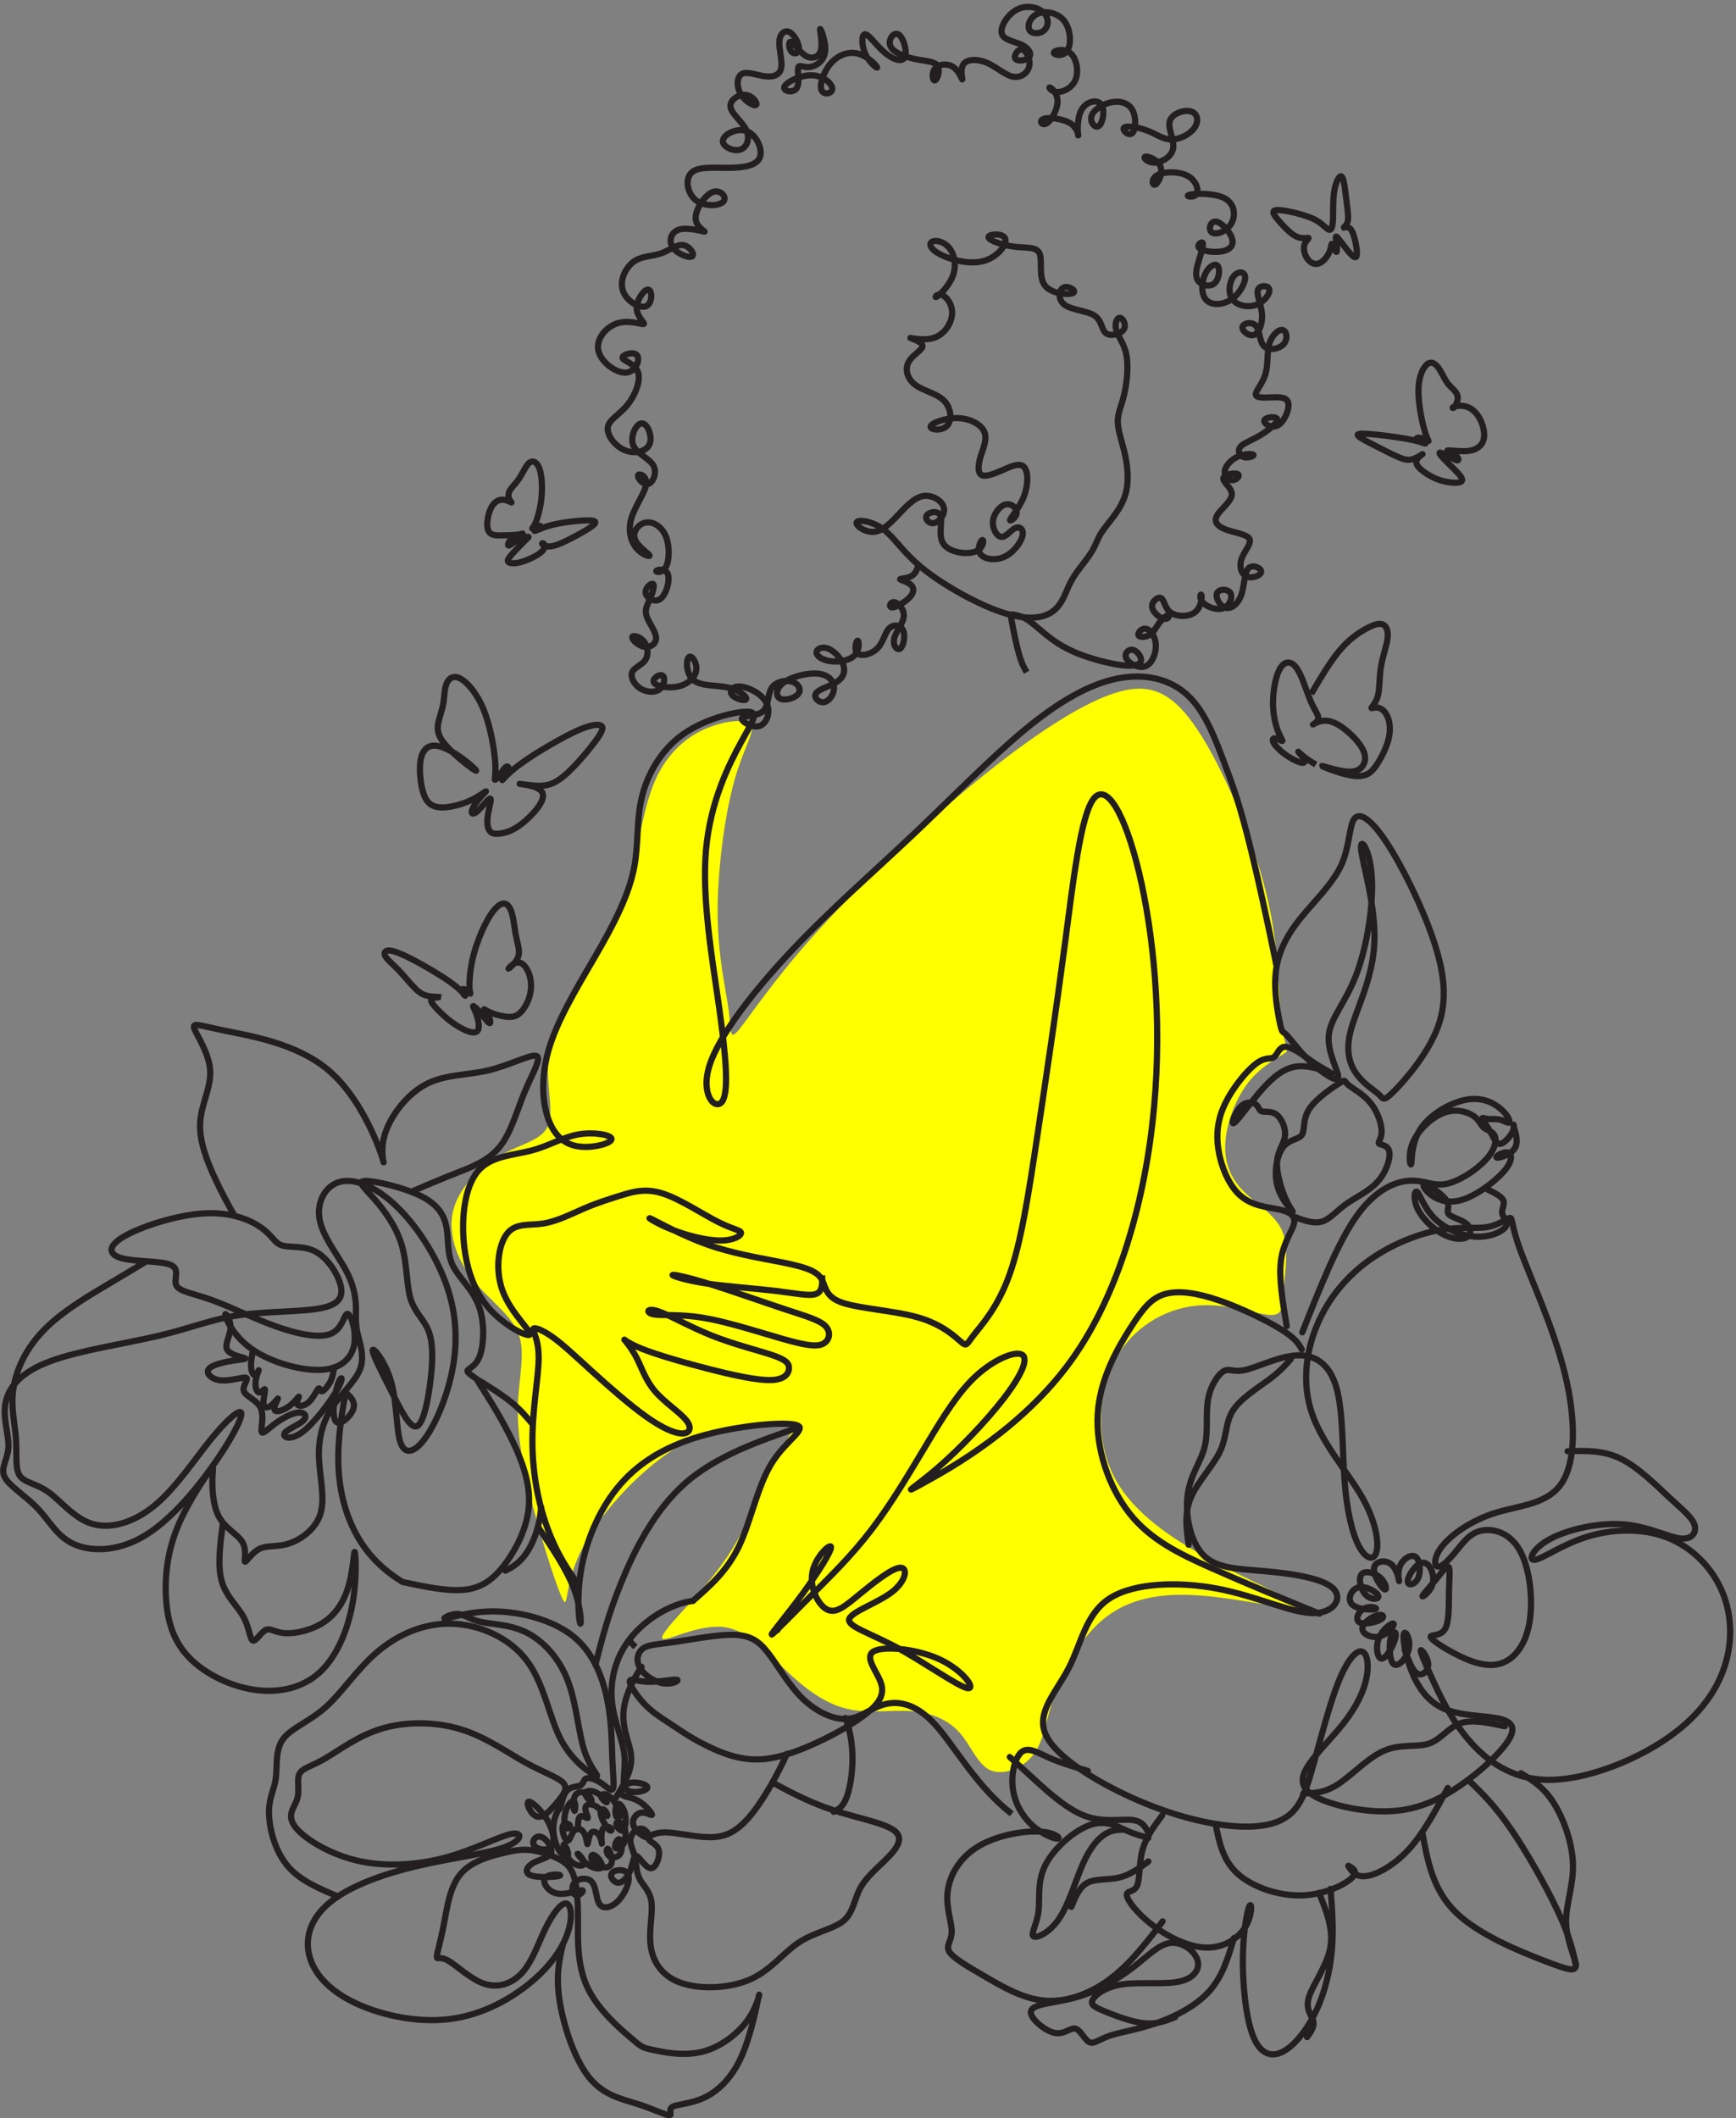
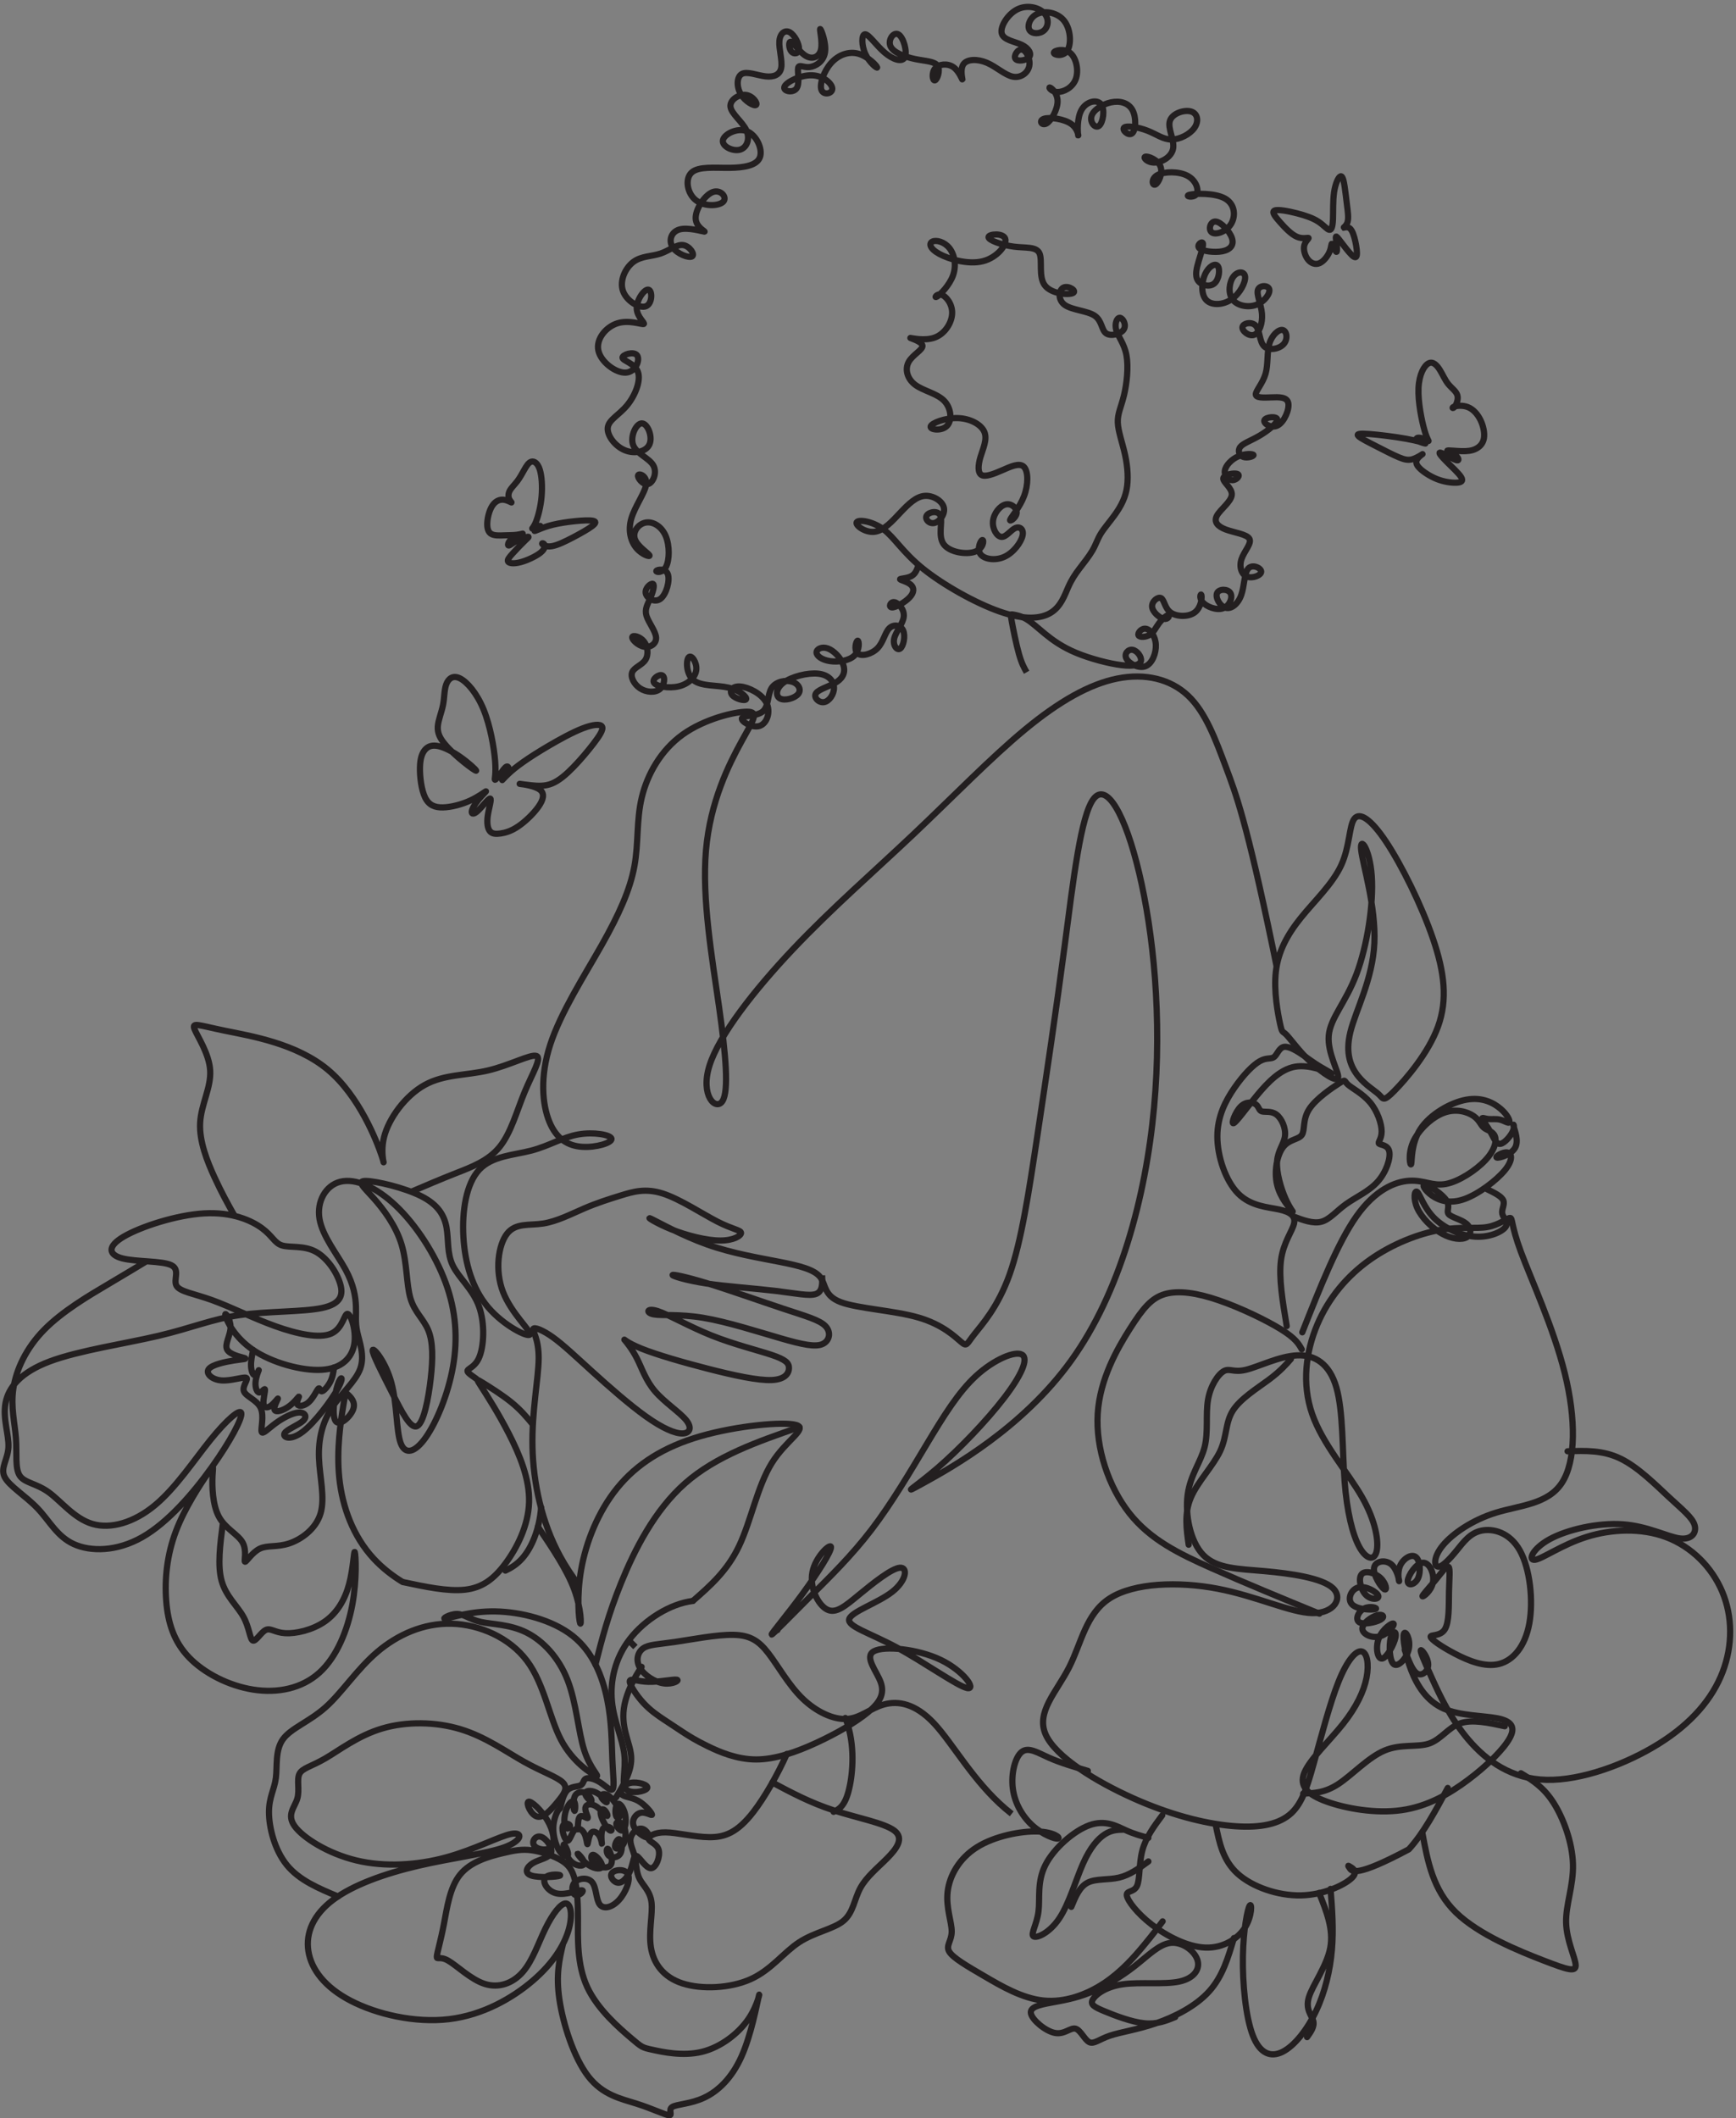
<svg xmlns="http://www.w3.org/2000/svg" fill="#000000" height="2421.3" preserveAspectRatio="xMidYMid meet" version="1" viewBox="545.1 295.4 1985.0 2421.3" width="1985" zoomAndPan="magnify">
  <rect x="545.1" y="295.4" width="1985.0" height="2421.3" fill="#808080" stroke="none" />
  <g>
    <g id="change1_1">
-       <path d="M 1137.965 1820.066 C 1129.504 1797.824 1104.191 1781.25 1086.031 1758.344 C 1067.875 1735.43 1056.879 1706.195 1063.137 1679.809 C 1069.398 1653.41 1092.91 1629.844 1116.797 1616.277 C 1140.676 1602.707 1164.926 1599.125 1171.926 1581.801 C 1178.922 1564.477 1168.676 1533.41 1172.438 1503.004 C 1176.203 1472.598 1193.988 1442.852 1210.457 1414.055 C 1226.922 1385.273 1242.07 1357.449 1252.598 1332.324 C 1263.129 1307.199 1269.035 1284.781 1274.551 1259.441 C 1280.07 1234.105 1285.188 1205.848 1296.52 1182.605 C 1307.84 1159.352 1325.379 1141.129 1347.609 1130.332 C 1369.84 1119.547 1396.762 1116.188 1403.18 1123.488 C 1409.594 1130.793 1395.5 1148.754 1384.406 1189.082 C 1373.32 1229.398 1365.219 1292.07 1365.695 1341.348 C 1366.156 1390.617 1375.191 1426.477 1378.312 1450.355 C 1381.445 1474.23 1378.664 1486.141 1390.285 1472.059 C 1401.906 1457.992 1427.941 1417.949 1474.473 1365.828 C 1521.02 1313.715 1588.059 1249.52 1649.969 1197.871 C 1711.895 1146.23 1768.672 1107.125 1810.551 1090.852 C 1852.438 1074.574 1879.426 1081.125 1908.855 1121.566 C 1938.277 1162.023 1970.145 1236.352 1986.93 1293.98 C 2003.73 1351.598 2005.469 1392.512 2007.227 1422.832 C 2009 1453.148 2010.785 1472.883 2013.641 1483.305 C 2016.488 1493.715 2020.406 1494.828 2013.145 1499.832 C 2005.879 1504.836 1987.43 1513.75 1972.875 1532.148 C 1958.324 1550.535 1947.652 1578.406 1946.191 1601.348 C 1944.719 1624.289 1952.445 1642.301 1966.934 1656.992 C 1981.426 1671.684 2002.695 1683.043 2010.973 1701.988 C 2019.258 1720.938 2014.566 1747.461 2013.168 1767.008 C 2011.77 1786.543 2013.668 1799.094 1997.629 1798.484 C 1981.59 1797.871 1947.613 1784.094 1912.039 1787.902 C 1876.465 1791.707 1839.309 1813.082 1819.574 1850.953 C 1799.84 1888.828 1797.543 1943.195 1819.836 1985.008 C 1842.129 2026.812 1889 2056.066 1926.73 2076.773 C 1964.465 2097.484 1993.047 2109.648 2010.57 2118.965 C 2028.098 2128.281 2034.551 2134.75 2013.594 2132.582 C 1992.637 2130.41 1944.254 2119.605 1903.84 2118.383 C 1863.422 2117.16 1830.957 2125.527 1805.332 2147.289 C 1779.719 2169.055 1760.945 2204.223 1750.762 2233.203 C 1740.562 2262.176 1738.953 2284.957 1726.91 2300.738 C 1714.863 2316.516 1692.383 2325.289 1677.531 2318.77 C 1662.676 2312.25 1655.449 2290.441 1642.105 2275.586 C 1628.75 2260.727 1609.277 2252.816 1586.523 2251.223 C 1563.77 2249.629 1537.734 2254.352 1513.457 2248.57 C 1489.191 2242.785 1466.672 2226.504 1444.629 2205.508 C 1422.586 2184.512 1401.02 2158.801 1373.02 2155.219 C 1345.012 2151.637 1310.586 2170.168 1303.57 2168.871 C 1296.559 2167.57 1316.965 2146.43 1335.988 2125.387 C 1354.996 2104.34 1372.609 2083.395 1387.648 2057.141 C 1402.68 2030.887 1415.121 1999.332 1425.996 1976.285 C 1436.855 1953.234 1446.141 1938.695 1450.785 1931.43 C 1455.441 1924.16 1455.441 1924.16 1434.457 1923.211 C 1413.461 1922.262 1371.5 1920.371 1326.5 1945.352 C 1281.504 1970.336 1233.48 2022.195 1211.871 2063.324 C 1190.262 2104.445 1195.066 2134.828 1189.16 2124.582 C 1183.258 2114.332 1166.648 2063.449 1154.941 2018.934 C 1143.234 1974.414 1136.43 1936.262 1137.227 1903.234 C 1138.023 1870.207 1146.422 1842.305 1137.965 1820.066" fill="#ffff00" fill-rule="evenodd" />
-     </g>
+       </g>
    <path d="M 10652.209 16140.592 C 10726.698 16099.894 10871.002 16057.989 10980.309 16085.9 C 11089.692 16113.811 11164.104 16211.588 11147.902 16255.804 C 11131.597 16299.994 11024.498 16290.699 11022.187 16267.41 C 11019.902 16244.095 11122.302 16206.89 11212.992 16195.309 C 11303.812 16183.703 11382.896 16197.595 11406.211 16144.11 C 11429.397 16090.599 11396.788 15969.609 11445.702 15904.39 C 11494.591 15839.299 11624.901 15829.902 11657.511 15846.206 C 11690.095 15862.511 11624.901 15904.39 11587.695 15888.111 C 11550.412 15871.806 11541.092 15797.395 11594.602 15757.801 C 11648.19 15718.31 11764.506 15713.611 11820.405 15676.405 C 11876.201 15639.097 11871.604 15569.307 11906.499 15543.707 C 11941.394 15518.107 12015.806 15536.697 12039.095 15571.592 C 12062.409 15606.59 12034.396 15657.712 12011.21 15660.1 C 11987.895 15662.411 11969.305 15615.91 11983.299 15566.996 C 11997.19 15518.107 12043.691 15466.907 12059.996 15378.502 C 12076.301 15290.096 12062.409 15164.408 12041.406 15077.209 C 12020.505 14989.908 11992.594 14940.993 11994.905 14873.592 C 11997.19 14806.113 12029.8 14719.993 12049.597 14629.199 C 12069.394 14538.508 12076.301 14443.093 12059.996 14363.906 C 12043.794 14284.795 12004.2 14221.989 11965.787 14169.609 C 11927.4 14117.305 11890.195 14075.4 11865.699 14034.702 C 11841.306 13994.004 11829.7 13954.411 11804.1 13910.195 C 11778.5 13866.005 11738.906 13817.091 11706.297 13774.108 C 11673.79 13730.996 11648.19 13693.79 11621.409 13633.295 C 11594.602 13572.801 11566.691 13488.991 11491.099 13442.491 C 11415.506 13395.913 11292.103 13386.592 11108.308 13450.604 C 10924.513 13514.591 10680.094 13651.911 10527.702 13775.212 C 10375.31 13898.512 10314.789 14007.896 10232.212 14069.597 C 10149.61 14131.299 10044.9 14145.19 10030.906 14123.108 C 10016.989 14101 10093.711 14042.79 10164.708 14051.007 C 10235.705 14059.095 10300.795 14133.61 10361.29 14197.596 C 10421.888 14261.609 10477.709 14315.094 10540.489 14320.897 C 10603.398 14326.7 10673.187 14284.795 10686 14234.802 C 10698.813 14184.809 10654.597 14126.6 10615.003 14117.305 C 10575.41 14108.01 10540.489 14147.501 10558.001 14174.307 C 10575.41 14201.088 10645.199 14215.005 10661.504 14169.609 C 10677.809 14124.289 10640.603 14019.604 10684.793 13957.903 C 10729.009 13896.201 10854.697 13877.611 10919.788 13900.9 C 10985.007 13924.112 10989.604 13989.305 10976.791 13989.305 C 10964.004 13989.305 10933.808 13924.112 10960.512 13884.595 C 10987.293 13845.001 11071.102 13831.11 11140.892 13862.487 C 11210.707 13893.89 11266.503 13970.69 11278.212 14020.708 C 11289.792 14070.701 11257.208 14093.99 11223.494 14078.892 C 11189.703 14063.794 11154.911 14010.309 11119.888 14012.594 C 11084.993 14014.905 11050.098 14073.089 11056.004 14131.196 C 11061.807 14189.405 11108.308 14247.589 11152.498 14256.91 C 11196.688 14266.205 11238.592 14226.688 11233.996 14190.612 C 11229.297 14154.511 11178.098 14121.901 11185.107 14141.698 C 11192.091 14161.495 11257.208 14233.595 11289.792 14319.69 C 11322.402 14405.81 11322.402 14505.899 11288.611 14539.612 C 11254.897 14573.403 11187.393 14540.794 11123.406 14512.908 C 11059.393 14484.998 10998.899 14461.709 10969.909 14477.988 C 10940.792 14494.293 10943.103 14550.089 10961.693 14612.894 C 10980.309 14675.803 11015.203 14745.592 10990.81 14802.595 C 10966.392 14859.598 10882.608 14903.788 10789.504 14906.099 C 10696.399 14908.512 10594 14868.893 10587.093 14843.293 C 10580.109 14817.693 10668.488 14806.113 10709.212 14846.811 C 10750.013 14887.509 10743.003 14980.587 10688.311 15036.409 C 10633.594 15092.307 10531.194 15110.897 10470.699 15156.294 C 10410.205 15201.691 10391.589 15273.792 10421.811 15328.509 C 10452.109 15383.201 10531.194 15420.407 10525.391 15451.809 C 10519.588 15483.212 10428.795 15508.812 10434.598 15508.812 C 10440.503 15508.812 10542.903 15483.212 10619.6 15512.304 C 10696.399 15541.396 10747.599 15625.205 10748.806 15696.099 C 10750.013 15767.096 10701.098 15825.305 10666.203 15834.6 C 10631.308 15843.895 10610.305 15804.404 10634.8 15819.502 C 10659.193 15834.6 10729.009 15904.39 10755.79 15980.009 C 10782.494 16055.704 10766.189 16137.1 10727.802 16184.807 C 10689.389 16232.489 10628.997 16246.509 10601.01 16233.696 C 10573.099 16220.909 10577.798 16181.29 10652.209 16140.592 Z M 10652.209 16140.592" fill="none" stroke="#231f20" stroke-miterlimit="22.926" stroke-width="46.582" transform="matrix(.152 0 0 -.152 0 3039)" />
    <path d="M 9498.214 12493.409 C 9487.965 12460.71 9477.739 12427.896 9448.411 12411.604 C 9419.058 12395.197 9370.626 12395.197 9370.626 12389.898 C 9370.626 12384.692 9419.058 12374.095 9443.298 12353.109 C 9467.514 12332.007 9467.514 12300.401 9435.931 12266.703 C 9404.324 12233.005 9341.158 12197.192 9315.873 12198.308 C 9290.588 12199.307 9303.23 12237.211 9330.607 12234.097 C 9357.984 12230.89 9400.118 12186.711 9395.911 12137.21 C 9391.682 12087.708 9341.158 12032.908 9330.607 11986.591 C 9320.079 11940.297 9349.571 11902.393 9371.695 11918.196 C 9393.797 11933.999 9408.531 12003.51 9391.682 12041.391 C 9374.833 12079.295 9326.4 12085.594 9296.909 12056.102 C 9267.417 12026.61 9256.89 11961.306 9216.87 11920.311 C 9176.851 11879.199 9107.363 11862.396 9081.033 11885.497 C 9054.702 11908.691 9071.551 11971.903 9082.102 11971.903 C 9092.629 11971.903 9096.836 11908.691 9061.023 11871.809 C 9025.233 11834.997 8949.401 11824.399 8893.579 11832.905 C 8837.779 11841.295 8801.99 11868.695 8801.99 11891.795 C 8801.99 11914.989 8837.779 11933.999 8878.844 11919.195 C 8919.91 11904.507 8966.25 11856.005 8983.099 11810.711 C 8999.948 11765.509 8987.306 11723.305 8942.034 11692.791 C 8896.739 11662.3 8818.816 11643.29 8798.806 11614.89 C 8778.819 11586.398 8816.701 11548.494 8852.514 11553.792 C 8888.326 11559.091 8922.024 11607.5 8920.979 11652.795 C 8919.91 11698.09 8884.12 11740.201 8812.494 11747.591 C 8740.892 11754.911 8633.476 11727.604 8578.723 11687.492 C 8523.97 11647.496 8521.855 11594.904 8554.507 11578.009 C 8587.136 11561.206 8654.555 11580.1 8677.702 11609.592 C 8700.872 11639.106 8679.817 11679.103 8635.591 11692.791 C 8591.366 11706.503 8523.97 11693.906 8495.524 11648.588 C 8467.101 11603.294 8477.629 11525.393 8436.541 11490.603 C 8395.499 11455.906 8302.818 11464.295 8294.382 11444.309 C 8285.969 11424.299 8361.801 11375.797 8413.394 11391.6 C 8465.01 11407.404 8492.363 11487.489 8460.78 11549.609 C 8429.197 11611.707 8338.631 11655.909 8282.808 11660.208 C 8226.986 11664.392 8205.93 11628.602 8228.055 11602.201 C 8250.156 11575.894 8315.46 11559.091 8322.827 11573.802 C 8330.194 11588.606 8279.647 11634.9 8201.724 11652.795 C 8123.8 11670.69 8018.499 11660.208 7965.838 11702.296 C 7913.176 11744.407 7913.176 11839.203 7932.14 11859.189 C 7951.08 11879.199 7989.008 11824.399 7983.732 11773.899 C 7978.48 11723.305 7930.025 11677.011 7863.674 11661.208 C 7797.348 11645.405 7713.102 11660.208 7696.253 11685.401 C 7679.404 11710.709 7729.951 11746.499 7752.053 11735.994 C 7774.177 11725.49 7767.856 11668.598 7735.204 11642.29 C 7702.575 11615.89 7643.592 11620.096 7601.458 11647.496 C 7559.347 11674.896 7534.085 11725.49 7547.75 11758.095 C 7561.461 11790.701 7614.1 11805.505 7637.27 11841.295 C 7660.441 11877.107 7654.119 11933.999 7626.743 11967.697 C 7599.366 12001.395 7550.91 12011.899 7547.75 11996.096 C 7544.612 11980.293 7586.723 11938.205 7628.857 11930.792 C 7670.992 11923.401 7713.102 11950.801 7709.942 11994.005 C 7706.781 12037.208 7658.349 12096.098 7644.661 12141.393 C 7630.949 12186.711 7652.028 12218.294 7669.923 12259.406 C 7687.817 12300.401 7702.575 12350.994 7688.886 12358.292 C 7675.198 12365.705 7633.064 12329.892 7639.385 12295.195 C 7645.706 12260.405 7700.46 12226.707 7740.479 12257.198 C 7780.499 12287.805 7805.76 12382.601 7789.98 12424.688 C 7774.177 12466.799 7717.309 12456.295 7712.057 12446.79 C 7706.781 12437.308 7753.099 12428.895 7777.338 12474.19 C 7801.554 12519.508 7803.669 12618.51 7775.223 12684.791 C 7746.801 12751.094 7687.817 12784.792 7638.339 12775.403 C 7588.838 12765.898 7548.819 12713.19 7565.668 12663.689 C 7582.517 12614.211 7656.234 12567.893 7664.647 12553.206 C 7673.083 12538.402 7616.215 12555.297 7577.241 12600.499 C 7538.291 12645.794 7517.236 12719.604 7541.429 12802.71 C 7565.668 12885.91 7635.179 12978.591 7642.546 13035.506 C 7649.913 13092.304 7595.159 13113.406 7587.769 13097.603 C 7580.402 13081.8 7620.421 13029.207 7655.188 13037.597 C 7689.932 13046.01 7719.424 13115.498 7690.978 13164.999 C 7662.555 13214.5 7576.196 13243.992 7554.071 13302.905 C 7531.97 13361.911 7574.081 13450.409 7613.054 13450.409 C 7652.028 13450.409 7687.817 13361.911 7665.716 13309.296 C 7643.592 13256.611 7563.553 13239.808 7496.157 13268.208 C 7428.761 13296.607 7374.008 13370.301 7381.375 13423.009 C 7388.742 13475.694 7458.253 13507.208 7513.006 13573.605 C 7567.759 13639.908 7607.779 13741.002 7586.723 13800.009 C 7565.668 13858.992 7483.538 13875.794 7481.423 13896.896 C 7479.331 13917.905 7557.255 13943.19 7580.402 13913.699 C 7603.572 13884.207 7571.989 13800.009 7504.593 13795.802 C 7437.197 13791.596 7333.988 13867.405 7317.139 13946.398 C 7300.29 14025.39 7369.801 14107.497 7447.725 14131.69 C 7525.649 14155.906 7612.008 14122.208 7625.697 14126.508 C 7639.385 14130.691 7580.402 14172.802 7578.31 14231.808 C 7576.196 14290.698 7630.949 14366.6 7658.349 14360.209 C 7685.726 14353.911 7685.726 14265.506 7641.477 14247.495 C 7597.251 14229.693 7508.8 14282.309 7484.584 14351.796 C 7460.367 14421.307 7500.387 14507.69 7555.14 14548.709 C 7609.894 14589.797 7679.404 14585.591 7739.41 14605.6 C 7799.439 14625.61 7850.009 14669.789 7894.212 14663.491 C 7938.461 14657.193 7976.365 14600.302 7955.31 14586.59 C 7934.231 14572.995 7854.216 14602.393 7823.678 14647.711 C 7793.141 14693.006 7812.082 14754.104 7869.996 14769.907 C 7927.933 14785.71 8024.821 14756.196 8038.509 14755.103 C 8052.197 14754.104 7982.687 14781.504 7979.526 14843.601 C 7976.365 14905.699 8039.555 15002.609 8094.308 15023.711 C 8149.062 15044.697 8195.402 14989.99 8168.026 14959.406 C 8140.649 14928.892 8039.555 14922.594 7980.572 14968.911 C 7921.589 15015.205 7904.74 15114.208 7952.149 15157.411 C 7999.536 15200.591 8111.157 15187.902 8210.16 15188.994 C 8309.139 15190.11 8395.499 15204.797 8416.554 15260.597 C 8437.61 15316.396 8393.384 15413.307 8327.057 15438.592 C 8260.707 15463.9 8172.232 15417.49 8164.865 15376.495 C 8157.498 15335.406 8231.215 15299.593 8279.671 15312.19 C 8328.103 15324.902 8351.25 15385.907 8324.942 15443.798 C 8298.611 15501.805 8222.779 15556.488 8216.481 15603.898 C 8210.16 15651.308 8273.349 15691.304 8321.782 15685.006 C 8370.237 15678.708 8403.912 15625.999 8390.223 15616.61 C 8376.535 15607.105 8315.46 15640.803 8285.969 15691.304 C 8256.5 15741.897 8258.592 15809.293 8294.405 15828.211 C 8330.218 15847.198 8399.705 15817.706 8455.528 15811.408 C 8511.327 15805.11 8553.461 15821.889 8561.874 15870.298 C 8570.31 15918.8 8545.025 15998.792 8549.231 16051.501 C 8553.461 16104.093 8587.159 16129.401 8619.811 16111.506 C 8652.44 16093.611 8684.023 16032.49 8682.978 15998.792 C 8681.932 15965.094 8648.234 15958.796 8630.339 15980.897 C 8612.421 16002.999 8610.329 16053.592 8629.27 16046.202 C 8648.234 16038.812 8688.23 15973.507 8731.41 15949.291 C 8774.59 15925.098 8820.93 15941.994 8832.527 15994.609 C 8844.101 16047.294 8820.93 16135.699 8827.252 16133.608 C 8833.573 16131.493 8869.386 16038.812 8859.904 15975.599 C 8850.422 15912.502 8795.668 15878.804 8753.534 15874.598 C 8711.4 15870.298 8681.932 15895.607 8676.656 15868.207 C 8671.404 15840.9 8690.368 15760.791 8665.083 15728.209 C 8639.821 15695.51 8570.31 15710.291 8583.998 15741.897 C 8597.687 15773.504 8694.574 15821.889 8772.498 15818.705 C 8850.422 15815.591 8909.382 15760.791 8909.382 15727.093 C 8909.382 15693.395 8850.422 15680.799 8835.688 15718.704 C 8820.93 15756.608 8850.422 15845.106 8900.969 15901.905 C 8951.516 15958.796 9023.118 15984.105 9088.4 15965.094 C 9153.704 15946.2 9212.687 15883.011 9214.779 15872.506 C 9216.894 15861.909 9162.14 15903.996 9134.74 15963.003 C 9107.363 16022.009 9107.363 16097.795 9132.649 16097.795 C 9157.91 16097.795 9208.457 16022.009 9265.326 15973.507 C 9322.194 15925.098 9385.384 15903.996 9403.278 15941.901 C 9421.173 15979.898 9393.82 16076.809 9360.099 16096.795 C 9326.4 16116.805 9286.404 16059.89 9305.345 16016.71 C 9324.309 15973.507 9402.233 15944.109 9472.789 15929.305 C 9543.346 15914.594 9606.536 15914.594 9626.545 15883.011 C 9646.555 15851.404 9623.385 15788.191 9607.581 15784.008 C 9591.778 15779.802 9583.365 15834.509 9608.627 15865.093 C 9633.912 15895.607 9692.872 15901.905 9732.891 15874.598 C 9772.911 15847.198 9793.966 15786.1 9795.012 15789.307 C 9796.081 15792.398 9777.14 15859.794 9802.402 15894.607 C 9827.664 15929.305 9897.175 15931.396 9961.41 15903.996 C 10025.692 15876.689 10084.606 15819.798 10138.29 15809.293 C 10191.998 15798.696 10240.5 15834.509 10250.005 15881.895 C 10259.394 15929.305 10229.902 15988.311 10200.504 15993.61 C 10170.989 15998.792 10141.497 15950.407 10156.208 15930.397 C 10170.989 15910.411 10229.902 15918.8 10248.889 15941.994 C 10267.9 15965.094 10246.798 16002.999 10198.389 16026.192 C 10149.91 16049.409 10074.101 16057.799 10062.504 16104.093 C 10050.908 16150.503 10103.593 16234.702 10168.897 16267.4 C 10234.202 16300.006 10312.102 16280.996 10348.891 16244.207 C 10385.796 16207.302 10381.59 16152.595 10352.098 16125.195 C 10322.607 16097.795 10267.9 16097.795 10251.004 16127.309 C 10234.202 16156.801 10255.211 16215.807 10307.896 16237.909 C 10360.511 16260.01 10444.803 16245.206 10489.005 16187.292 C 10533.208 16129.401 10537.391 16028.307 10507.992 15985.104 C 10478.501 15941.994 10415.311 15956.705 10417.403 15972.508 C 10419.494 15988.311 10486.89 16005.09 10529.001 15970.393 C 10571.089 15935.603 10588.007 15849.289 10565.906 15791.398 C 10543.805 15733.391 10482.707 15703.993 10441.595 15704.992 C 10400.507 15706.108 10379.498 15737.691 10390.003 15735.599 C 10400.507 15733.391 10442.711 15697.602 10442.711 15641.803 C 10442.711 15586.003 10400.507 15510.194 10367.901 15491.207 C 10335.296 15472.29 10312.102 15510.194 10350.007 15522.79 C 10387.911 15535.503 10486.89 15522.79 10536.391 15487.001 C 10585.893 15451.211 10585.893 15392.298 10582.709 15411.192 C 10579.595 15430.202 10573.204 15526.997 10605.902 15583.888 C 10638.508 15640.803 10710.11 15657.606 10738.603 15621.793 C 10767.002 15586.003 10752.291 15497.598 10725.89 15475.404 C 10699.606 15453.303 10661.702 15497.598 10673.298 15539.709 C 10684.895 15581.797 10745.993 15621.793 10805.999 15634.505 C 10866.004 15647.101 10925.011 15632.297 10952.411 15581.797 C 10979.695 15531.296 10975.511 15444.89 10950.203 15423.811 C 10925.011 15402.802 10878.601 15447.005 10895.496 15462.808 C 10912.299 15478.611 10992.407 15465.992 11054.504 15441.706 C 11116.601 15417.49 11160.897 15381.7 11217.695 15381.7 C 11274.61 15381.7 11344.098 15417.49 11374.589 15461.692 C 11405.196 15506.011 11396.69 15558.603 11351.511 15572.292 C 11306.193 15586.003 11223.994 15560.695 11207.191 15509.102 C 11190.295 15457.509 11238.797 15379.609 11229.292 15321.695 C 11219.81 15263.804 11152.391 15225.899 11102.89 15224.807 C 11053.389 15223.808 11021.898 15259.597 11039.793 15264.803 C 11057.711 15270.102 11125.107 15244.793 11143.002 15198.499 C 11160.897 15152.089 11129.29 15084.809 11108.189 15075.304 C 11087.11 15065.799 11076.605 15114.208 11121.9 15139.493 C 11167.195 15164.801 11268.289 15166.893 11328.295 15134.194 C 11388.3 15101.589 11407.311 15034.193 11386.209 15007.908 C 11365.2 14981.6 11304.102 14996.311 11340.891 15005.793 C 11377.796 15015.205 11512.611 15019.505 11582.099 14980.508 C 11651.61 14941.511 11655.793 14859.404 11623.21 14806.696 C 11590.488 14754.104 11521.001 14730.91 11493.601 14748.805 C 11466.294 14766.7 11481.005 14825.706 11517.91 14823.592 C 11554.699 14821.5 11613.705 14758.31 11629.508 14710.901 C 11645.312 14663.491 11617.912 14631.908 11564.204 14621.404 C 11510.496 14610.899 11430.411 14621.404 11408.31 14641.39 C 11386.209 14661.4 11421.998 14690.891 11430.411 14678.295 C 11438.894 14665.606 11419.907 14610.899 11404.104 14558.191 C 11388.3 14505.599 11375.704 14455.005 11397.806 14422.399 C 11419.907 14389.701 11476.798 14374.99 11509.404 14402.39 C 11542.103 14429.697 11550.492 14499.208 11532.598 14521.402 C 11514.703 14543.503 11470.5 14518.195 11446.191 14464.51 C 11421.998 14410.803 11417.792 14328.603 11454.697 14289.699 C 11491.509 14250.702 11569.503 14254.909 11627.394 14294.905 C 11685.308 14334.994 11723.189 14410.803 11719.006 14448.707 C 11714.799 14486.612 11668.389 14486.612 11639.99 14449.799 C 11611.59 14412.894 11601.109 14339.2 11632.599 14294.905 C 11664.206 14250.702 11737.993 14235.991 11794.791 14257 C 11851.706 14278.102 11891.702 14334.994 11883.289 14363.393 C 11874.807 14391.792 11818.008 14391.792 11806.411 14359.21 C 11794.791 14326.511 11828.489 14261.3 11833.811 14195.995 C 11838.994 14130.691 11815.893 14065.41 11780.104 14052.697 C 11744.291 14040.101 11695.789 14080.097 11701.111 14106.405 C 11706.41 14132.806 11765.3 14145.402 11792.7 14113.795 C 11820.1 14082.189 11815.893 14006.403 11848.499 13974.797 C 11881.198 13943.19 11950.709 13955.903 11981.199 13989.601 C 12011.69 14023.299 12003.301 14078.006 11975.901 14085.396 C 11948.594 14092.81 11902.207 14052.697 11884.289 13992.692 C 11866.394 13932.709 11876.991 13852.694 11858.004 13787.389 C 11838.994 13722.108 11790.608 13671.492 11791.7 13647.299 C 11792.7 13623.106 11843.293 13625.197 11895.909 13627.289 C 11948.594 13629.404 12003.301 13631.495 12012.806 13589.408 C 12022.311 13547.297 11986.498 13460.891 11941.203 13436.698 C 11895.909 13412.505 11841.202 13450.409 11850.591 13472.511 C 11860.096 13494.589 11933.79 13500.91 11937.996 13477.809 C 11942.203 13454.593 11876.991 13401.907 11818.008 13367.21 C 11759.002 13332.397 11706.41 13315.594 11686.307 13290.309 C 11666.297 13265.001 11679.01 13231.396 11707.409 13221.89 C 11735.808 13212.408 11780.104 13227.096 11775.897 13235.602 C 11771.598 13243.992 11719.006 13246.106 11672.712 13226.097 C 11626.301 13206.11 11586.305 13164 11581.006 13128.094 C 11575.801 13092.304 11605.292 13062.905 11633.692 13063.905 C 11662.091 13064.997 11689.491 13096.604 11667.39 13105.992 C 11645.312 13115.498 11573.709 13102.902 11570.502 13076.501 C 11567.411 13050.193 11632.599 13010.197 11628.393 12963.903 C 11624.21 12917.493 11550.492 12864.901 11527.299 12822.79 C 11504.198 12780.609 11531.505 12749.003 11588.397 12727.994 C 11645.312 12706.892 11731.602 12696.411 11748.497 12664.804 C 11765.3 12633.198 11712.708 12580.606 11694.79 12527.897 C 11676.895 12475.189 11693.697 12422.597 11731.602 12407.793 C 11769.506 12393.105 11828.489 12416.299 11828.489 12441.491 C 11828.489 12466.799 11769.506 12494.199 11741.107 12463.708 C 11712.708 12433.101 11714.799 12344.696 11692.698 12282.506 C 11670.504 12220.409 11624.21 12184.596 11585.306 12196.193 C 11546.309 12207.789 11514.703 12266.703 11528.391 12296.194 C 11542.103 12325.709 11601.109 12325.709 11618.911 12296.194 C 11636.806 12266.703 11613.705 12207.789 11568.41 12192.009 C 11523.092 12176.206 11455.696 12203.606 11429.389 12234.097 C 11403.104 12264.611 11417.792 12298.309 11421.998 12281.507 C 11426.205 12264.611 11419.907 12197.192 11376.704 12164.61 C 11333.593 12131.911 11253.508 12134.002 11212.49 12163.494 C 11171.401 12193.009 11169.31 12249.9 11147.209 12261.497 C 11125.107 12273.094 11082.903 12239.396 11086.111 12202.491 C 11089.294 12165.609 11137.703 12125.59 11167.195 12120.407 C 11196.71 12115.108 11207.191 12144.6 11196.71 12145.599 C 11186.089 12146.691 11154.506 12119.292 11132.405 12089.8 C 11110.303 12060.308 11097.707 12028.702 11070.307 12011.899 C 11042.907 11995.004 11000.796 11992.889 10993.406 12008.692 C 10986.109 12024.496 11013.393 12058.194 11044 12053.011 C 11074.491 12047.689 11108.189 12003.51 11111.396 11945.503 C 11114.51 11887.589 11087.11 11816.009 11040.793 11798.091 C 10994.498 11780.197 10929.194 11816.009 10911.299 11849.707 C 10893.404 11883.405 10922.896 11914.989 10953.41 11909.69 C 10983.901 11904.507 11015.507 11862.396 11010.302 11834.997 C 11005.003 11807.597 10962.892 11795 10877.601 11805.505 C 10792.31 11816.009 10663.793 11849.707 10567.998 11889.703 C 10472.203 11929.792 10408.99 11976.11 10357.699 12017.895 C 10306.501 12059.704 10267.109 12097.004 10230.506 12118.711 C 10193.81 12140.3 10159.81 12146.296 10141.706 12149.504 C 10123.695 12152.804 10121.697 12153.292 10130.993 12102.21 C 10140.289 12051.105 10160.903 11948.292 10179.611 11882.197 C 10198.389 11816.009 10215.191 11786.495 10232.11 11757.003" fill="none" stroke="#231f20" stroke-miterlimit="22.926" stroke-width="42.161" transform="matrix(.168 0 0 -.168 0 3039)" />
    <path d="M 13836.707 5450.149 C 13816.603 5465.814 13796.91 5481.923 13777.598 5498.412 C 13478.693 5754.159 13289.095 6104.784 13113.799 6291.592 C 12938.502 6478.399 12777.507 6501.358 12651.108 6466.857 C 12524.614 6432.387 12432.685 6340.426 12306.191 6331.801 C 12179.792 6323.176 12018.797 6397.918 11889.512 6524.348 C 11760.196 6650.779 11662.495 6828.993 11573.388 6943.944 C 11484.313 7058.895 11403.799 7110.616 11248.607 7113.469 C 11093.51 7116.355 10863.608 7070.375 10705.498 7047.384 C 10547.389 7024.394 10461.199 7024.394 10409.511 6987.039 C 10357.79 6949.684 10340.508 6874.973 10380.686 6806.003 C 10420.99 6737 10518.691 6673.801 10601.995 6662.321 C 10685.394 6650.81 10754.396 6691.02 10722.685 6696.791 C 10691.102 6702.531 10558.9 6673.801 10458.313 6676.655 C 10357.79 6679.54 10288.788 6714.042 10285.902 6682.426 C 10283.112 6650.81 10346.311 6553.11 10412.396 6481.253 C 10478.513 6409.429 10547.389 6363.385 10607.798 6323.176 C 10668.206 6282.935 10719.8 6248.465 10777.291 6211.11 C 10834.814 6173.723 10898.014 6133.546 11010.111 6078.908 C 11122.208 6024.302 11283.109 5955.363 11461.291 5955.363 C 11639.505 5955.363 11834.906 6024.302 12021.714 6110.524 C 12208.49 6196.713 12386.704 6300.217 12498.801 6392.146 C 12610.899 6484.107 12656.816 6564.589 12619.492 6670.915 C 12582.105 6777.241 12461.414 6909.475 12556.198 6961.195 C 12651.108 7012.915 12961.397 6984.153 13176.998 6880.713 C 13392.504 6777.241 13513.195 6599.09 13421.202 6619.195 C 13329.304 6639.331 13024.691 6857.723 12768.913 6995.664 C 12513.103 7133.606 12306.191 7191.097 12326.295 7260.068 C 12346.4 7329.039 12593.585 7409.489 12725.786 7512.929 C 12857.988 7616.401 12875.207 7742.863 12797.611 7737.124 C 12720.015 7731.352 12547.604 7593.411 12418.288 7487.085 C 12289.003 7380.759 12202.814 7306.017 12119.415 7349.143 C 12036.111 7392.27 11955.597 7553.17 11984.295 7696.883 C 12013.089 7840.564 12150.998 7966.994 12156.802 7929.671 C 12162.509 7892.284 12036.111 7691.143 11895.315 7498.596 C 11754.393 7306.017 11599.296 7122.127 11605.004 7116.355 C 11610.807 7110.616 11777.415 7283.027 11961.4 7466.98 C 12145.291 7650.902 12346.4 7846.304 12533.207 8090.571 C 12720.015 8334.87 12892.49 8628.004 13047.587 8886.636 C 13202.906 9145.269 13340.815 9369.432 13507.487 9521.77 C 13674.095 9674.045 13869.591 9754.526 13932.791 9717.171 C 13995.99 9679.816 13927.114 9524.624 13766.087 9314.826 C 13605.187 9105.028 13352.295 8840.656 13145.414 8662.473 C 12938.502 8484.291 12777.507 8392.33 13027.514 8530.303 C 13277.584 8668.213 13938.499 9036.089 14389.71 9662.565 C 14840.89 10289.105 15082.303 11174.214 15159.899 12013.406 C 15237.495 12852.502 15151.306 13645.714 15021.989 14191.708 C 14892.61 14737.703 14720.199 15036.608 14599.508 14884.302 C 14478.785 14731.995 14409.815 14128.509 14329.396 13519.188 C 14248.914 12909.994 14156.89 12294.997 14076.503 11760.513 C 13995.99 11225.902 13927.114 10771.9 13817.808 10464.402 C 13708.596 10156.903 13559.207 9995.908 13487.414 9903.947 C 13415.494 9811.986 13421.297 9789.027 13366.596 9835.008 C 13311.99 9880.989 13197.103 9995.94 12970.086 10061.993 C 12743.005 10128.11 12403.891 10145.392 12245.909 10205.706 C 12087.799 10266.115 12110.789 10369.492 12056.215 10438.494 C 12001.609 10507.497 11869.408 10541.998 11679.714 10579.29 C 11489.989 10616.708 11242.899 10656.886 11007.194 10740.285 C 10771.615 10823.589 10547.389 10949.988 10487.107 10978.813 C 10426.698 11007.511 10530.202 10938.508 10673.914 10881.112 C 10817.596 10823.589 11001.486 10777.608 11127.885 10777.608 C 11254.41 10777.608 11323.413 10823.589 11320.495 10849.401 C 11317.61 10875.309 11242.899 10881.112 11102.104 10952.905 C 10961.308 11024.793 10754.301 11162.703 10593.401 11214.391 C 10432.501 11266.207 10317.486 11231.705 10205.389 11197.204 C 10093.387 11162.703 9984.143 11128.202 9863.484 11076.513 C 9742.793 11024.793 9610.56 10955.791 9481.244 10935.686 C 9351.896 10915.613 9225.465 10944.311 9145.015 10840.808 C 9064.533 10737.399 9030.064 10501.694 9107.628 10300.489 C 9185.224 10099.412 9374.918 9932.709 9357.667 9903.947 C 9340.416 9875.217 9116.285 9984.429 8969.687 10156.903 C 8823.12 10329.314 8754.181 10564.893 8739.784 10809.192 C 8725.419 11053.491 8765.66 11306.384 8886.351 11435.7 C 9007.074 11564.985 9208.214 11570.788 9372.032 11613.914 C 9535.849 11657.009 9662.312 11737.491 9805.993 11763.304 C 9949.674 11789.211 10110.606 11760.513 10116.409 11723.094 C 10122.085 11685.707 9972.664 11639.695 9843.348 11648.416 C 9714.032 11657.009 9604.788 11720.209 9538.735 11881.204 C 9472.618 12042.104 9449.628 12300.705 9547.329 12599.61 C 9645.029 12898.515 9863.484 13237.597 10024.384 13522.105 C 10185.284 13806.614 10288.788 14036.485 10328.997 14254.908 C 10369.206 14473.299 10346.311 14680.212 10398 14895.813 C 10449.688 15111.287 10576.087 15335.513 10779.701 15480.907 C 10983.316 15626.205 11263.987 15692.797 11377.797 15691.814 C 11491.511 15690.8 11438.301 15622.209 11323.793 15413.585 C 11209.286 15204.992 11033.609 14856.396 10994.509 14403.314 C 10955.505 13950.295 11053.206 13392.789 11116.405 12947.286 C 11179.7 12501.909 11208.398 12168.503 11148.084 12073.688 C 11087.707 11978.905 10938.286 12122.491 11027.393 12404.208 C 11116.405 12685.799 11444.104 13105.395 11803.291 13484.687 C 12162.509 13864.105 12553.407 14203.188 12924.105 14553.813 C 13294.803 14904.406 13645.397 15266.511 13961.806 15527.49 C 14278.088 15788.595 14560.313 15948.608 14818.914 16000.296 C 15077.61 16051.984 15312.713 15995.508 15476.309 15840.791 C 15639.809 15686.107 15731.802 15433.214 15826.585 15180.289 C 15921.495 14927.396 16019.196 14674.504 16263.495 13499.115 C 16275.291 13442.099 16287.5 13382.895 16299.994 13321.694" fill="none" stroke="#231f20" stroke-miterlimit="22.926" stroke-width="57.529" transform="matrix(.123 0 0 -.123 0 3039)" />
    <path d="M 14851.211 12858.516 C 14854.805 12766.406 14858.281 12674.414 14782.188 12646.094 C 14706.094 12617.812 14550.312 12653.203 14313.086 12681.484 C 14075.898 12709.805 13757.383 12731.016 13523.711 12766.406 C 13290.117 12801.914 13141.406 12851.406 13141.406 12861.992 C 13141.406 12872.617 13290.117 12844.297 13543.203 12766.406 C 13796.289 12688.594 14153.789 12561.094 14410.508 12476.211 C 14667.109 12391.211 14822.891 12348.711 14890.195 12277.891 C 14957.383 12207.109 14936.211 12108.008 14854.805 12072.617 C 14773.398 12037.188 14631.719 12065.508 14380.391 12138.086 C 14129.102 12210.586 13768.008 12327.5 13490.117 12373.516 C 13212.188 12419.492 13017.5 12394.805 12925.391 12412.5 C 12833.398 12430.117 12843.984 12490.312 12967.891 12451.406 C 13091.797 12412.5 13328.984 12274.414 13585.586 12171.719 C 13842.305 12069.102 14118.398 12001.797 14276.016 11948.711 C 14433.516 11895.586 14472.383 11856.719 14472.383 11800 C 14472.383 11743.398 14433.516 11668.984 14276.016 11661.992 C 14118.398 11654.883 13842.305 11715 13551.992 11789.414 C 13261.797 11863.711 12957.305 11952.188 12785.586 12021.289 C 12613.906 12090.312 12575 12139.883 12590.898 12122.109 C 12606.797 12104.492 12677.617 12019.492 12734.297 11908.008 C 12790.898 11796.484 12833.398 11658.398 12941.406 11532.695 C 13049.297 11407.109 13222.812 11293.789 13295.391 11205.312 C 13368.008 11116.797 13339.609 11053.086 13254.688 11051.289 C 13169.688 11049.492 13028.086 11109.688 12838.711 11244.219 C 12649.297 11378.789 12412.109 11587.617 12222.695 11759.297 C 12033.281 11931.016 11891.719 12065.508 11773.086 12150.508 C 11654.492 12235.391 11558.789 12270.703 11548.203 12245.898 C 11537.617 12221.211 11611.992 12136.289 11610.312 11908.008 C 11608.516 11679.609 11530.703 11308.008 11539.492 10897.305 C 11548.281 10486.602 11643.906 10037.109 11854.609 9649.414 C 11917.891 9532.773 11991.797 9421.719 12072.812 9314.609 M 12640.586 8686.406 C 12665.898 8661.055 12691.211 8635.703 12716.484 8610.391" fill="none" stroke="#231f20" stroke-miterlimit="22.926" stroke-width="70.866" transform="matrix(.1 0 0 -.1 0 3039)" />
    <path d="M 9183.633 15485.995 C 9173.801 15610.899 9138.225 15816.884 9074.544 15972.287 C 9010.895 16127.69 8919.141 16232.607 8851.741 16266.307 C 8784.341 16300.007 8741.261 16262.587 8721.597 16209.191 C 8701.934 16155.795 8705.685 16086.486 8691.649 16015.399 C 8677.612 15944.214 8645.756 15871.186 8642.004 15810.416 C 8638.285 15749.516 8662.606 15700.809 8708.499 15645.602 C 8754.36 15590.297 8821.792 15528.492 8885.441 15477.101 C 8949.09 15425.612 9009.019 15384.409 9004.33 15395.599 C 8999.673 15406.789 8930.396 15470.503 8857.336 15521.991 C 8784.341 15573.512 8707.561 15612.807 8649.507 15625.906 C 8591.486 15639.004 8552.126 15625.906 8523.115 15594.114 C 8494.105 15562.192 8475.379 15511.706 8473.503 15424.61 C 8471.627 15337.61 8486.601 15214 8522.177 15140.907 C 8557.754 15067.911 8613.931 15045.499 8691.649 15047.31 C 8769.334 15049.186 8868.591 15075.415 8948.184 15111.896 C 9027.745 15148.41 9087.675 15195.209 9096.084 15198.993 C 9104.525 15202.712 9061.446 15163.385 9026.808 15121.308 C 8992.169 15079.199 8965.972 15034.211 8963.159 15008.888 C 8960.345 14983.693 8980.947 14978.001 9021.18 15015.485 C 9061.446 15052.905 9121.375 15133.501 9137.287 15130.59 C 9153.2 15127.809 9125.127 15041.715 9114.81 14972.406 C 9104.525 14903.097 9111.996 14850.703 9133.536 14823.601 C 9155.075 14796.402 9190.651 14794.493 9235.574 14801.091 C 9280.529 14807.592 9334.831 14822.598 9401.294 14867.586 C 9467.789 14912.509 9546.412 14987.413 9593.243 15053.907 C 9640.042 15120.305 9655.016 15178.391 9606.341 15214.905 C 9557.667 15251.387 9445.311 15266.393 9420.958 15269.207 C 9396.604 15271.989 9460.285 15262.706 9524.872 15256.109 C 9589.491 15249.511 9655.016 15245.792 9721.478 15272.991 C 9787.973 15300.094 9855.374 15358.212 9923.712 15428.394 C 9992.05 15498.608 10061.294 15581.015 10115.596 15652.102 C 10169.898 15723.287 10209.291 15783.184 10194.284 15810.416 C 10179.31 15837.486 10110.001 15831.891 10012.684 15794.407 C 9915.303 15756.987 9789.849 15687.711 9687.778 15627.814 C 9585.74 15567.884 9507.084 15517.302 9446.249 15474.19 C 9385.382 15431.208 9342.335 15395.599 9307.664 15362.805 C 9273.026 15330.107 9246.829 15300.094 9251.519 15305.689 C 9256.176 15311.284 9291.752 15352.487 9304.883 15384.409 C 9317.981 15416.201 9308.635 15438.711 9292.69 15433.116 C 9276.778 15427.391 9254.3 15393.691 9231.37 15362.384 C 9208.439 15331.012 9185.024 15302.002 9181.305 15309.505 C 9177.553 15317.008 9193.465 15360.993 9183.633 15485.995 Z M 9183.633 15485.995" fill="none" stroke="#231f20" stroke-miterlimit="22.926" stroke-width="58.674" transform="matrix(.121 0 0 -.121 0 3039)" />
    <path d="M 8513.522 15786.505 C 8532.258 15832.297 8553.691 15913.207 8561.437 15998.909 C 8569.156 16084.611 8563.216 16174.99 8545.657 16228.901 C 8528.098 16282.698 8498.947 16299.999 8475.133 16293.199 C 8451.348 16286.313 8432.899 16255.412 8414.737 16223.192 C 8396.604 16191.086 8378.758 16157.803 8356.436 16128.595 C 8334.114 16099.502 8307.344 16074.512 8293.945 16049.493 C 8280.546 16024.502 8280.546 15999.512 8288.896 15980.489 C 8297.216 15961.409 8313.886 15948.297 8307.344 15950.707 C 8300.803 15953.089 8271.05 15970.906 8240.378 15973.603 C 8209.764 15976.3 8178.203 15963.791 8154.102 15932.488 C 8130.002 15901.3 8113.36 15851.291 8107.106 15803.691 C 8100.851 15756.092 8105.011 15710.903 8132.096 15690.101 C 8159.181 15669.214 8209.162 15672.8 8249.904 15674.292 C 8290.675 15675.813 8322.207 15675.21 8351.07 15678.797 C 8379.934 15682.297 8406.13 15690.101 8402.543 15688.609 C 8398.986 15687.089 8365.646 15676.387 8340.082 15663.303 C 8314.489 15650.191 8296.642 15634.698 8287.088 15618.889 C 8277.591 15603.194 8276.386 15587.098 8286.801 15588.906 C 8297.216 15590.714 8319.251 15610.31 8352.849 15627.898 C 8386.476 15645.4 8431.694 15660.893 8446.269 15662.414 C 8460.873 15663.906 8444.806 15651.396 8416.516 15623.996 C 8388.255 15596.595 8347.8 15554.39 8318.333 15521.997 C 8288.896 15489.489 8270.447 15466.909 8279.973 15452.908 C 8289.498 15438.906 8326.97 15433.598 8382.316 15447.887 C 8437.662 15462.204 8510.854 15496.089 8549.53 15526.1 C 8588.207 15556.197 8592.367 15582.393 8585.825 15595.993 C 8579.284 15609.707 8562.011 15610.912 8566.774 15602.305 C 8571.537 15593.697 8598.306 15575.191 8645.934 15582.709 C 8693.534 15590.111 8761.963 15623.393 8827.122 15657.594 C 8892.281 15691.794 8954.168 15726.999 8986.59 15751.587 C 9019.04 15776.291 9021.995 15790.608 8994.337 15796.605 C 8966.678 15802.486 8908.348 15800.105 8844.079 15793.592 C 8779.809 15787.108 8709.601 15776.291 8655.747 15763.294 C 8601.893 15750.21 8564.393 15734.688 8538.226 15723.986 C 8512.031 15713.313 8497.168 15707.288 8503.997 15712.997 C 8510.854 15718.592 8539.402 15735.893 8548.641 15745.39 C 8557.851 15754.887 8547.752 15756.695 8530.192 15751.1 C 8512.633 15745.39 8487.643 15732.307 8483.167 15731.102 C 8478.72 15729.897 8494.787 15740.599 8513.522 15786.505 Z M 8513.522 15786.505" fill="none" stroke="#231f20" stroke-miterlimit="22.926" stroke-width="52.051" transform="matrix(.136 0 0 -.136 0 3039)" />
    <path d="M 15203.504 15742.011 C 15180.189 15821.009 15149.402 15973.088 15154.311 16083.8 C 15159.11 16194.512 15199.495 16263.993 15235.109 16281.991 C 15270.695 16299.988 15301.508 16266.611 15325.205 16228.789 C 15348.902 16190.994 15365.59 16148.809 15392.396 16115.896 C 15419.201 16082.9 15456.096 16059.204 15465.395 16025.799 C 15474.612 15992.395 15456.096 15949.391 15442.107 15933.112 C 15428.009 15916.805 15418.301 15927.413 15438.099 15935.293 C 15457.896 15943.201 15507.089 15948.492 15549.301 15931.803 C 15591.486 15915.087 15626.609 15876.392 15649.897 15828.508 C 15673.212 15780.597 15684.61 15723.495 15677.193 15681.801 C 15669.694 15639.998 15643.297 15613.602 15612.102 15598.304 C 15580.906 15582.897 15544.911 15578.506 15497.899 15579.788 C 15450.888 15581.097 15392.887 15588.187 15385.388 15584.587 C 15377.889 15581.097 15421.001 15567.108 15446.497 15549.111 C 15471.994 15531.004 15479.902 15509.107 15468.394 15506.407 C 15456.996 15503.79 15426.291 15520.505 15394.196 15537.603 C 15362.1 15554.81 15328.696 15572.289 15322.996 15567.49 C 15317.297 15562.69 15339.194 15535.394 15379.198 15495.391 C 15419.201 15455.496 15477.202 15402.704 15496.1 15371.099 C 15514.997 15339.494 15494.791 15328.886 15455.687 15327.605 C 15416.611 15326.296 15358.61 15334.204 15301.89 15356.592 C 15245.198 15379.007 15189.897 15415.902 15161.291 15445.407 C 15132.714 15474.803 15130.996 15496.809 15145.503 15517.888 C 15160.01 15538.994 15190.687 15559.2 15186.297 15556.091 C 15181.907 15553.01 15142.394 15526.614 15108.09 15516.088 C 15073.894 15505.589 15044.799 15510.798 14997.405 15530.595 C 14949.903 15550.392 14883.994 15584.587 14819.393 15617.61 C 14754.793 15650.606 14691.611 15682.21 14673.614 15700.208 C 14655.507 15718.205 14682.803 15722.596 14760.111 15716.896 C 14837.391 15711.197 14964.9 15695.408 15056.688 15678.693 C 15148.502 15662.004 15204.813 15644.388 15209.612 15641.307 C 15214.493 15638.307 15167.891 15649.706 15148.502 15662.413 C 15129.196 15675.202 15137.104 15689.191 15160.01 15687.5 C 15182.807 15685.701 15220.601 15668.112 15231.591 15662.413 C 15242.607 15656.687 15226.792 15662.904 15203.504 15742.011 Z M 15203.504 15742.011" fill="none" stroke="#231f20" stroke-miterlimit="22.926" stroke-width="49.471" transform="matrix(.143 0 0 -.143 0 3039)" />
    <path d="M 13264.506 15979.797 C 13266.809 16033.508 13263.305 16114.899 13272.69 16179.096 C 13282.201 16243.393 13304.601 16290.595 13319.893 16295.301 C 13335.21 16300.006 13343.495 16262.289 13350.002 16220.392 C 13356.509 16178.495 13361.19 16132.594 13367.096 16085.991 C 13373.003 16039.389 13380.011 15992.211 13371.801 15962.103 C 13363.492 15932.094 13339.991 15919.104 13341.092 15918.504 C 13342.293 15917.903 13368.197 15929.691 13387.694 15914.399 C 13407.191 15899.107 13420.106 15856.609 13428.99 15815.889 C 13437.8 15775.193 13442.506 15736.3 13439.002 15716.903 C 13435.498 15697.406 13423.71 15697.406 13401.309 15719.206 C 13378.909 15741.005 13345.797 15784.704 13323.397 15814.112 C 13300.997 15843.595 13289.209 15859.012 13286.306 15852.505 C 13283.302 15845.998 13289.209 15817.691 13292.212 15790.01 C 13295.091 15762.304 13295.091 15735.098 13287.507 15742.807 C 13279.798 15750.491 13264.506 15792.888 13257.999 15799.996 C 13251.492 15807.104 13253.894 15778.797 13240.304 15745.21 C 13226.689 15711.597 13197.306 15672.603 13166.597 15659.088 C 13135.912 15645.498 13104.102 15657.311 13081.702 15684.992 C 13059.301 15712.698 13046.312 15756.397 13053.995 15788.208 C 13061.604 15819.993 13090.011 15840.091 13085.205 15843.595 C 13080.5 15847.199 13042.808 15834.209 13000.911 15851.904 C 12958.989 15869.599 12913.088 15917.903 12876.497 15959.199 C 12839.906 16000.496 12812.8 16034.709 12837.002 16044.695 C 12861.205 16054.706 12936.589 16040.59 13000.911 16024.097 C 13065.208 16007.604 13118.292 15988.707 13157.211 15963.304 C 13196.105 15938.001 13220.807 15906.09 13237.401 15903.212 C 13253.894 15900.208 13262.104 15926.212 13264.506 15979.797 Z M 13264.506 15979.797" fill="none" stroke="#231f20" stroke-miterlimit="22.926" stroke-width="45.405" transform="matrix(.156 0 0 -.156 0 3039)" />
-     <path d="M 15605.807 14889.086 C 15689.493 15031.095 15773.208 15173.193 15856.894 15271.691 C 15940.609 15370.188 16024.295 15425.204 16088.996 15459.894 C 16153.697 15494.495 16199.414 15508.889 16231.094 15494.912 C 16262.804 15480.994 16280.596 15438.704 16272.103 15371.887 C 16263.609 15305.099 16229.008 15213.814 16214.196 15121.993 C 16199.414 15030.29 16204.391 14938.111 16188.387 14874.691 C 16172.294 14811.301 16135.1 14776.611 16131.286 14767.312 C 16127.501 14758.014 16157.095 14774.107 16188 14769.011 C 16218.786 14763.885 16251.003 14737.689 16271.298 14692.091 C 16291.504 14646.403 16299.998 14581.315 16283.905 14506.898 C 16267.901 14432.511 16227.31 14348.706 16184.99 14281.888 C 16142.7 14215.101 16098.712 14165.301 15996.906 14172.006 C 15895.011 14178.801 15735.091 14242.191 15705.497 14256.586 C 15675.903 14270.891 15776.606 14236.291 15856.089 14220.197 C 15935.602 14204.104 15993.896 14206.697 16032.788 14236.708 C 16071.71 14266.689 16091.112 14324.208 16061.995 14392.307 C 16032.788 14460.406 15955.004 14538.995 15888.604 14588.497 C 15822.203 14637.91 15767.307 14658.205 15717.388 14654.808 C 15667.498 14651.5 15622.705 14624.409 15621.394 14622.293 C 15620.112 14620.207 15662.402 14643.006 15667.498 14672.6 C 15672.595 14702.194 15640.408 14738.613 15607.893 14810.914 C 15575.289 14883.215 15542.298 14991.398 15509.396 15060.689 C 15476.404 15130.099 15443.413 15160.497 15409.587 15162.613 C 15375.791 15164.7 15341.101 15138.503 15314.904 15070.494 C 15288.708 15002.395 15270.886 14892.513 15272.615 14796.102 C 15274.313 14699.69 15295.414 14616.81 15316.603 14562.301 C 15337.703 14507.702 15358.893 14481.506 15354.214 14478.496 C 15349.595 14475.605 15319.107 14495.901 15297.589 14500.49 C 15276.012 14505.199 15263.286 14494.202 15274.701 14468.81 C 15286.085 14443.508 15321.61 14403.692 15368.609 14368.197 C 15415.488 14332.702 15473.901 14301.409 15508.889 14291.187 C 15543.997 14281.114 15555.888 14292.111 15543.997 14316.608 C 15532.195 14341.106 15496.7 14379.194 15493.303 14383.813 C 15489.905 14388.492 15518.694 14359.703 15549.51 14335.593 C 15580.386 14311.512 15613.407 14292.111 15646.398 14272.59" fill="none" stroke="#231f20" stroke-miterlimit="22.926" stroke-width="54.067" transform="matrix(.131 0 0 -.131 0 3039)" />
-     <path d="M 10303.908 15380.102 C 10301.203 15442.911 10309.318 15556.893 10333.589 15670.911 C 10357.786 15784.782 10398.213 15898.801 10440.382 15994.403 C 10482.514 16090.006 10526.498 16167.192 10569.594 16219.699 C 10612.689 16272.206 10654.895 16299.998 10689.393 16292.809 C 10724.003 16285.583 10750.905 16243.489 10768.395 16179.309 C 10785.885 16115.092 10794 16029.013 10807.414 15956.718 C 10820.902 15884.498 10839.689 15826.099 10842.394 15779.001 C 10845.099 15731.904 10831.685 15695.998 10803.783 15659.202 C 10775.991 15622.406 10733.785 15584.684 10729.302 15584.684 C 10724.892 15584.684 10758.093 15622.406 10791.703 15640.415 C 10825.386 15658.313 10859.514 15656.497 10891.307 15627.816 C 10923.212 15599.098 10952.782 15543.404 10966.307 15479.299 C 10979.684 15415.082 10977.016 15342.417 10954.19 15270.604 C 10931.29 15198.791 10888.194 15127.904 10841.505 15091.998 C 10794.889 15056.091 10744.605 15055.202 10688.504 15063.688 C 10632.402 15072.284 10570.483 15090.182 10527.906 15109.117 C 10485.182 15127.904 10461.911 15147.618 10464.097 15141.8 C 10466.395 15135.982 10494.186 15104.597 10511.306 15070.913 C 10528.314 15037.304 10534.613 15001.398 10528.314 14993.283 C 10522.015 14985.205 10503.191 15004.918 10480.29 15033.191 C 10457.39 15061.501 10430.488 15098.297 10403.104 15128.386 C 10375.684 15158.401 10347.892 15181.708 10343.89 15177.299 C 10339.814 15172.815 10359.602 15140.503 10376.61 15095.592 C 10393.692 15050.718 10408.107 14993.283 10405.402 14951.484 C 10402.697 14909.797 10382.909 14883.784 10330.884 14891.9 C 10278.784 14899.903 10194.484 14942.109 10116.816 14998.211 C 10039.185 15054.313 9968.299 15124.31 9926.537 15172.296 C 9884.813 15220.283 9872.251 15246.407 9901.896 15260.303 C 9931.503 15274.198 10003.316 15276.014 10001.908 15276.385 C 10000.611 15276.903 9926.093 15276.014 9868.657 15285.018 C 9811.221 15293.912 9770.831 15312.81 9716.545 15365.317 C 9662.259 15417.787 9594.041 15503.904 9531.677 15569.01 C 9469.276 15634.116 9412.767 15678.1 9390.311 15715.304 C 9367.893 15752.507 9379.565 15783.115 9426.662 15782.596 C 9473.797 15782.188 9556.356 15750.691 9683.789 15684.807 C 9811.221 15618.812 9983.528 15518.318 10092.582 15440.206 C 10201.598 15362.093 10247.398 15306.51 10255.884 15292.985 C 10264.518 15279.608 10235.689 15308.289 10225.906 15330.707 C 10216.013 15353.2 10225.017 15369.282 10246.101 15362.093 C 10267.112 15355.016 10300.387 15324.408 10310.207 15314.996 C 10320.101 15305.584 10306.613 15317.293 10303.908 15380.102 Z M 10303.908 15380.102" fill="none" stroke="#231f20" stroke-miterlimit="22.926" stroke-width="67.224" transform="matrix(.105 0 0 -.105 0 3039)" />
    <path d="M 12494.805 6890.82 C 12587.305 7045.039 12679.805 7199.219 12667.891 7362.031 C 12655.781 7524.805 12539.414 7696.172 12592.5 7954.883 C 12619.609 8087.07 12691.016 8242.148 12787.383 8383.906 M 14447.891 7388.281 C 14343.594 7153.32 14196.094 6894.922 14067.695 6728.047 C 13879.219 6483.047 13731.914 6435.039 13560.586 6436.758 C 13389.219 6438.477 13193.906 6489.883 13061.914 6491.602 C 12930 6493.281 12861.484 6445.312 12870 6412.773 C 12878.594 6380.234 12964.297 6363.086 12983.086 6289.414 C 13001.914 6215.742 12953.984 6085.508 12895.703 6082.109 C 12837.5 6078.672 12768.906 6201.992 12732.891 6220.898 C 12696.992 6239.727 12693.516 6154.062 12664.414 6073.516 C 12635.312 5993.008 12580.508 5917.617 12525.586 5915.898 C 12470.781 5914.18 12416.016 5986.133 12448.516 6027.266 C 12481.094 6068.359 12601.016 6078.672 12631.914 6011.836 C 12662.695 5945.039 12604.492 5801.094 12527.305 5717.148 C 12450.195 5633.203 12354.297 5609.219 12309.688 5665.703 C 12265.195 5722.266 12272.109 5859.375 12222.305 5921.055 C 12172.695 5982.695 12066.406 5969.023 12021.914 5919.297 C 11977.305 5869.609 11994.492 5783.945 12035.586 5773.672 C 12076.719 5763.359 12141.797 5828.516 12102.383 5830.195 C 12063.008 5831.914 11919.102 5770.234 11814.609 5794.219 C 11710 5818.242 11645 5927.852 11687.812 5975.859 C 11730.586 6023.828 11881.406 6010.117 11852.305 5996.406 C 11823.086 5982.695 11614.102 5969.023 11526.719 5998.125 C 11439.297 6027.266 11473.594 6099.219 11547.305 6142.07 C 11621.016 6184.883 11733.984 6198.594 11752.891 6258.594 C 11771.719 6318.555 11696.289 6424.805 11634.609 6441.914 C 11573.008 6459.023 11525 6387.07 11559.297 6340.82 C 11593.516 6294.531 11710 6273.984 11756.289 6328.828 C 11802.617 6383.672 11778.594 6513.867 11708.281 6632.109 C 11638.086 6750.312 11521.602 6856.562 11492.383 6841.172 C 11463.281 6825.742 11521.602 6688.633 11595.195 6671.523 C 11668.906 6654.375 11758.008 6757.188 11828.281 6842.852 C 11898.516 6928.516 11949.883 6997.07 11888.281 7060.469 C 11826.602 7123.867 11651.797 7182.109 11446.211 7296.914 C 11240.586 7411.719 11004.102 7583.047 10718.008 7670.43 C 10431.797 7757.773 10096.016 7761.25 9820.156 7678.984 C 9544.258 7596.758 9328.438 7428.828 9169.023 7336.328 C 9009.688 7243.789 8906.875 7226.641 8874.336 7159.805 C 8841.797 7093.008 8879.453 6976.484 8850.352 6877.109 C 8821.211 6777.773 8725.273 6695.508 8819.492 6563.555 C 8913.75 6431.641 9198.164 6250 9525.43 6171.172 C 9852.656 6092.344 10222.812 6116.328 10550.117 6205.469 C 10877.305 6294.531 11161.797 6448.789 11298.789 6474.453 C 11435.898 6500.156 11425.586 6397.344 11220 6321.992 C 11014.414 6246.562 10613.398 6198.594 10231.406 6109.492 C 9849.297 6020.391 9486.016 5890.195 9259.844 5720.547 C 9033.672 5550.898 8944.57 5341.914 8977.148 5134.57 C 9009.688 4927.266 9163.945 4721.641 9460.352 4567.422 C 9756.758 4413.164 10195.391 4310.391 10584.297 4356.641 C 10973.281 4402.93 11312.5 4598.281 11543.789 4797.031 C 11775.117 4995.781 11898.516 5197.93 11949.883 5367.578 C 12001.289 5537.227 11980.781 5674.297 11922.5 5679.453 C 11864.297 5684.531 11768.281 5557.773 11687.812 5393.281 C 11607.188 5228.789 11542.109 5026.641 11428.984 4896.406 C 11316.016 4766.211 11154.883 4707.93 10993.906 4759.336 C 10832.812 4810.703 10671.719 4971.797 10573.984 5026.641 C 10476.406 5081.484 10442.109 5030.039 10445.586 5072.891 C 10448.906 5115.742 10490.117 5252.773 10526.094 5439.531 C 10562.109 5626.328 10592.891 5862.773 10712.812 6010.117 C 10832.812 6157.5 11041.797 6215.742 11189.219 6251.719 C 11336.484 6287.695 11422.188 6301.406 11526.719 6287.695 C 11631.211 6273.984 11754.609 6232.852 11841.992 6186.602 C 11929.414 6140.312 11980.781 6088.945 12013.281 5987.852 C 12045.898 5886.758 12059.609 5735.977 12059.609 5509.805 C 12059.609 5283.633 12045.898 4982.109 12165.781 4723.359 C 12285.703 4464.648 12539.414 4248.75 12666.094 4140.781 C 12792.891 4032.852 12792.891 4032.852 12909.414 4007.148 C 13026.016 3981.445 13258.984 3930.039 13476.602 3983.164 C 13694.219 4036.25 13896.406 4193.906 14009.492 4360.117 C 14122.5 4526.328 14146.484 4701.055 14126.016 4613.711 C 14105.391 4526.328 14040.312 4176.758 13928.906 3928.359 C 13817.5 3679.883 13659.883 3532.5 13502.305 3458.828 C 13344.609 3385.195 13186.992 3385.195 13137.305 3352.656 C 13087.617 3320.039 13145.898 3254.922 13101.289 3258.359 C 13056.797 3261.836 12909.414 3333.75 12731.211 3390.312 C 12553.008 3446.875 12343.984 3487.969 12177.812 3702.148 C 12011.602 3916.289 11888.281 4303.594 11847.109 4584.531 C 11806.016 4865.547 11847.109 5040.312 11888.281 5215.117" fill="none" stroke="#231f20" stroke-linecap="round" stroke-linejoin="round" stroke-miterlimit="22.926" stroke-width="70.866" transform="matrix(.1 0 0 -.1 0 3039)" />
    <path d="M 14283.086 7061.328 C 14499.219 6946.25 14715.195 6831.172 14980.898 6744.492 C 15246.484 6657.773 15561.797 6599.531 15676.602 6512.148 C 15791.406 6424.805 15705.781 6308.242 15597.812 6198.594 C 15489.805 6088.945 15359.609 5986.133 15289.414 5857.656 C 15219.102 5729.102 15208.906 5574.883 15095.781 5480.664 C 14982.695 5386.406 14766.797 5352.148 14588.594 5235.664 C 14410.391 5119.102 14269.883 4920.391 14035.195 4814.18 C 13800.391 4707.93 13471.406 4694.219 13252.109 4766.133 C 13032.812 4838.164 12923.086 4995.781 12893.984 5175.703 C 12864.883 5355.586 12916.289 5557.773 12900.898 5689.727 C 12885.508 5821.68 12803.203 5883.359 12764.102 5960.117 C 12725 6036.953 12728.906 6128.906 12710.117 6209.453 C 12691.289 6290 12649.609 6359.102 12661.289 6422.773 C 12673.008 6486.445 12738.086 6544.727 12792.5 6533.008 C 12846.914 6521.289 12890.586 6439.609 12859.805 6432.773 C 12828.906 6425.898 12723.594 6493.906 12696.602 6563.828 C 12669.609 6633.789 12721.016 6705.742 12780.898 6716.055 C 12840.898 6726.328 12909.414 6674.922 12906.016 6695.508 C 12902.617 6716.055 12827.188 6808.594 12746.719 6853.125 C 12666.094 6897.695 12580.508 6894.258 12557.891 6929.805 C 12535.508 6965.43 12576.094 7040.039 12660.117 7057.188 C 12743.984 7074.297 12871.289 7033.984 12851.016 6996.68 C 12830.586 6959.375 12662.695 6925.078 12607.617 6986.484 C 12552.5 7047.891 12610.195 7204.922 12589.609 7383.164 C 12569.102 7561.367 12470.195 7760.664 12448.281 7990.547 C 12426.211 8220.391 12481.094 8480.898 12652.383 8701.914 C 12823.789 8922.969 13111.602 9104.57 13373.789 9137.109 M 14325.312 8811.211 C 14330.508 8808.828 14335.703 8806.484 14340.898 8804.219 M 15116.992 7799.297 C 15128.203 7770.469 15138.398 7741.211 15147.188 7711.562 C 15229.414 7435.703 15198.594 7127.266 15152.305 6957.656 C 15106.016 6788.008 15044.414 6757.188 14982.695 6726.328" fill="none" stroke="#231f20" stroke-linecap="round" stroke-linejoin="round" stroke-miterlimit="22.926" stroke-width="70.866" transform="matrix(.1 0 0 -.1 0 3039)" />
    <path d="M 9315.039 5759.375 C 9093.281 5852.109 8871.602 5944.805 8729.883 6119.688 C 8588.203 6294.531 8526.523 6551.562 8526.523 6722.891 C 8526.523 6894.258 8588.203 6979.922 8605.312 7113.555 C 8622.461 7247.227 8595.039 7428.828 8685.859 7555.625 C 8776.68 7682.422 8985.703 7754.375 9174.18 7922.305 C 9362.656 8090.195 9530.586 8354.102 9763.594 8552.852 C 9996.641 8751.602 10294.805 8885.234 10615.195 8876.68 C 10935.586 8868.125 11278.281 8717.344 11476.992 8451.758 C 11675.781 8186.172 11730.586 7805.781 11866.016 7548.789 C 12001.289 7291.758 12217.188 7158.125 12266.914 7139.258 C 12316.602 7120.43 12200.117 7216.367 12131.602 7428.828 C 12063.008 7641.289 12042.383 7970.273 11941.406 8230.703 C 11840.312 8491.172 11658.594 8683.047 11468.516 8777.305 C 11278.281 8871.523 11079.492 8868.125 10949.297 8897.227 C 10819.102 8926.367 10757.383 8988.047 10675.117 8988.047 C 10592.891 8988.047 10490.117 8926.367 10548.398 8934.922 C 10606.602 8943.516 10825.898 9022.305 11115.508 9017.188 C 11405.117 9012.031 11764.883 8922.93 11998.711 8737.852 C 12232.5 8552.734 12340.391 8271.641 12393.516 8011.211 C 12446.602 7750.781 12445 7510.977 12452.812 7327.695 C 12460.508 7144.414 12477.695 7017.617 12457.109 6986.758 C 12436.484 6955.938 12378.281 7021.055 12314.883 7062.188 C 12251.484 7103.281 12182.891 7120.43 12151.289 7106.719 C 12119.609 7093.008 12124.688 7048.477 12090.703 7030.039 C 12056.719 7011.641 11983.594 7019.414 11937.383 6973.125 C 11891.094 6926.875 11871.719 6826.602 11861.094 6786.758 C 11850.508 6746.875 11848.789 6767.461 11831.016 6739.531 C 11813.203 6711.602 11779.297 6635.195 11777.617 6542.695 C 11775.898 6450.156 11806.406 6341.523 11848.203 6279.492 C 11890 6217.422 11943.086 6202.031 11946.484 6238.867 C 11949.883 6275.703 11903.711 6364.805 11895.898 6351.367 C 11888.203 6337.969 11918.906 6222.031 11978.008 6162.07 C 12037.188 6102.109 12124.609 6098.086 12130.703 6135.508 C 12136.719 6172.891 12061.289 6251.719 12056.094 6248.281 C 12051.016 6244.844 12116.094 6159.18 12186.406 6114.648 C 12256.602 6070.078 12331.992 6066.641 12335.391 6106.055 C 12338.906 6145.469 12270.312 6227.734 12236.094 6234.57 C 12201.797 6241.445 12201.797 6172.891 12252.109 6130.625 C 12302.383 6088.359 12403.008 6072.383 12434.688 6119.492 C 12466.406 6166.602 12429.219 6276.836 12407.188 6299.414 C 12385.117 6321.953 12378.281 6256.836 12410.781 6226.016 C 12443.398 6195.156 12515.391 6198.594 12544.492 6250 C 12573.594 6301.406 12559.883 6400.781 12535.117 6412.773 C 12510.195 6424.766 12474.219 6349.375 12485.391 6320.234 C 12496.484 6291.133 12554.805 6308.242 12583.008 6364.805 C 12611.289 6421.328 12609.609 6517.305 12582.188 6566.992 C 12554.805 6616.68 12501.602 6620.117 12498.203 6590.977 C 12494.805 6561.836 12541.094 6500.156 12571.016 6514.727 C 12601.016 6529.297 12614.688 6620.117 12599.297 6695.508 C 12583.906 6770.898 12539.297 6830.859 12513.594 6816.289 C 12487.891 6801.719 12481.094 6712.617 12496.484 6676.641 C 12511.914 6640.664 12549.609 6657.812 12538.516 6714.336 C 12527.305 6770.898 12467.383 6866.836 12415.117 6906.25 C 12362.891 6945.664 12318.281 6928.516 12325.195 6898.555 C 12331.992 6868.555 12390.312 6825.703 12389.414 6837.695 C 12388.594 6849.688 12328.594 6916.523 12267.812 6946.523 C 12206.914 6976.484 12145.312 6969.648 12142.695 6937.969 C 12140.117 6906.25 12196.719 6849.688 12211.211 6850.547 C 12225.781 6851.406 12198.398 6909.688 12153.789 6936.211 C 12109.297 6962.773 12047.617 6957.656 12022.695 6902.812 C 11997.891 6847.969 12009.883 6743.477 12019.297 6737.461 C 12028.711 6731.484 12035.586 6823.984 12015 6844.57 C 11994.492 6865.117 11946.484 6813.711 11922.5 6741.758 C 11898.516 6669.805 11898.516 6577.266 11918.203 6547.305 C 11937.891 6517.305 11977.305 6549.844 11967.109 6572.148 C 11956.797 6594.414 11896.797 6606.406 11884.805 6558.438 C 11872.812 6510.43 11908.789 6402.5 11937.109 6395.625 C 11965.312 6388.789 11985.898 6483.047 12021.016 6518.164 C 12056.094 6553.281 12105.781 6529.297 12132.383 6478.75 C 12158.984 6428.203 12162.383 6351.094 12168.398 6357.109 C 12174.414 6363.086 12182.891 6452.188 12209.492 6484.727 C 12236.094 6517.305 12280.586 6493.32 12305.508 6450.469 C 12330.312 6407.656 12335.391 6345.938 12332.891 6364.805 C 12330.312 6383.633 12320 6483.047 12341.406 6526.719 C 12362.891 6570.391 12416.016 6558.438 12435.703 6539.57 C 12455.391 6520.703 12441.719 6495.039 12410.781 6525 C 12380 6555 12331.992 6640.664 12320.898 6693.789 C 12309.688 6746.875 12335.391 6767.461 12360.312 6748.594 C 12385.117 6729.766 12409.102 6671.484 12391.094 6680.078 C 12373.086 6688.633 12313.203 6764.023 12257.5 6794.883 C 12201.797 6825.703 12150.391 6811.992 12144.414 6772.617 C 12138.398 6733.203 12177.812 6668.086 12171.797 6656.953 C 12165.781 6645.781 12114.414 6688.633 12087.891 6675.781 C 12061.289 6662.93 12059.609 6594.375 12057.891 6525.859" fill="none" stroke="#231f20" stroke-linecap="round" stroke-linejoin="round" stroke-miterlimit="22.926" stroke-width="70.866" transform="matrix(.1 0 0 -.1 0 3039)" />
    <path d="M 14990.887 5794.751 C 15039.688 5668.548 15117.198 5548.925 15248.703 5490.608 C 15380.288 5432.319 15565.814 5435.31 15676.003 5413.56 C 15786.301 5391.783 15821.4 5345.266 15773.795 5257.261 C 15726.191 5169.229 15595.801 5039.737 15443.607 4925.578 C 15291.305 4811.419 15117.198 4712.621 14912.588 4684.102 C 14707.896 4655.609 14472.808 4697.396 14320.506 4752.178 C 14168.312 4806.988 14099.012 4874.792 14142.294 4981.312 C 14185.712 5087.831 14341.603 5233.037 14449.101 5368.293 C 14556.599 5503.522 14615.704 5628.801 14636.611 5736.897 C 14657.6 5844.966 14640.499 5935.88 14597.19 5944.471 C 14553.989 5953.062 14484.608 5879.358 14414.41 5705.251 C 14344.295 5531.117 14273.391 5256.609 14217.113 5054.581 C 14160.809 4852.553 14119.104 4723.006 14020.713 4644.816 C 13922.296 4566.599 13767.112 4539.738 13555.596 4560.047 C 13344.107 4580.355 13076.313 4647.861 12781.904 4779.773 C 12487.494 4911.658 12166.386 5107.976 12088.305 5285.617 C 12010.196 5463.258 12175.114 5622.221 12274.401 5817.724 C 12373.688 6013.254 12407.401 6245.324 12599.913 6367.421 C 12792.289 6489.519 13143.601 6501.644 13453.698 6442.349 C 13763.795 6383.027 14032.703 6252.338 14205.287 6248.532 C 14377.898 6244.726 14454.104 6367.802 14368.6 6447.433 C 14283.097 6527.037 14035.993 6563.169 13826.787 6581.656 C 13617.609 6600.116 13446.494 6600.932 13340.79 6708.783 C 13235.005 6816.607 13194.795 7031.467 13216.191 7189.235 C 13237.587 7347.002 13320.699 7447.648 13350.795 7567.381 C 13381 7687.14 13358.108 7825.93 13377.302 7940.116 C 13396.496 8054.33 13457.695 8143.966 13503.206 8169.413 C 13548.799 8194.887 13578.705 8156.2 13677.312 8179.527 C 13775.893 8202.853 13943.203 8288.139 14085.011 8294.419 C 14226.792 8300.7 14343.207 8227.892 14397.391 8037.936 C 14451.603 7847.952 14443.691 7540.792 14462.097 7296.95 C 14480.502 7053.081 14525.089 6872.531 14579.002 6774.386 C 14632.886 6676.24 14695.988 6660.499 14715.59 6735.671 C 14735.192 6810.871 14711.213 6976.984 14599.392 7171.753 C 14487.598 7366.495 14287.909 7589.892 14204.607 7829.22 C 14121.306 8068.521 14154.393 8323.782 14245.089 8538.343 C 14335.812 8752.904 14484.091 8926.765 14663.39 9053.648 C 14842.608 9180.503 15052.792 9260.352 15218.307 9289.496 C 15383.687 9318.641 15504.588 9297.054 15596.589 9313.258 C 15688.699 9329.462 15751.991 9383.428 15774.992 9385.114 C 15797.992 9386.799 15780.81 9336.177 15861.61 9117.674 C 15942.492 8899.198 16121.41 8512.814 16210.693 8151.714 C 16300.003 7790.614 16299.704 7454.799 16188.1 7283.166 C 16076.497 7111.506 15853.508 7104.057 15664.014 7045.686 C 15474.492 6987.288 15318.492 6877.969 15242.803 6786.62 C 15167.087 6695.271 15171.491 6621.893 15203.789 6617.271 C 15236.006 6612.649 15296.008 6676.784 15351.307 6744.589 C 15406.606 6812.393 15457.201 6883.868 15548.903 6903.199 C 15640.605 6922.529 15773.306 6889.686 15853.698 6746.138 C 15934.091 6602.563 15962.202 6348.227 15928.898 6165.829 C 15895.594 5983.43 15801.01 5872.941 15688.21 5844.775 C 15575.411 5816.61 15444.396 5870.739 15337.387 5926.69 C 15230.487 5982.642 15147.594 6040.387 15145.31 6060.179 C 15142.89 6079.972 15221.108 6061.783 15257.593 6118.904 C 15294.105 6176.051 15288.994 6308.48 15291.087 6415.379 C 15293.208 6522.279 15302.506 6603.65 15287.39 6615.558 C 15272.192 6627.494 15232.608 6569.993 15183.698 6510.344 C 15134.788 6450.696 15076.69 6388.872 15080.713 6381.966 C 15084.71 6375.061 15150.802 6423.019 15163.688 6492.129 C 15176.602 6561.239 15136.311 6651.5 15083.894 6648.455 C 15031.504 6645.41 14966.908 6549.031 14963.591 6505.342 C 14960.301 6461.679 15018.4 6470.678 15044.011 6522.279 C 15069.512 6573.881 15062.607 6668.084 15026.692 6694.456 C 14990.805 6720.827 14926.1 6679.34 14902.202 6622.654 C 14878.305 6565.969 14895.297 6494.059 14895.297 6502.514 C 14895.406 6510.969 14878.495 6599.79 14830.7 6637.417 C 14782.987 6675.044 14704.307 6661.478 14695.988 6606.641 C 14687.804 6551.805 14749.9 6455.698 14776.19 6438.76 C 14802.507 6421.823 14792.992 6484.027 14748.894 6526.33 C 14704.796 6568.633 14626.09 6590.954 14597.407 6556.943 C 14568.698 6522.905 14590.012 6432.507 14632.886 6391.129 C 14675.788 6349.777 14740.412 6357.416 14729.51 6386.751 C 14718.689 6416.113 14632.397 6467.089 14572.803 6452.653 C 14513.29 6438.189 14480.502 6358.259 14522.398 6316.772 C 14564.293 6275.284 14680.79 6272.212 14706.21 6280.531 C 14731.712 6288.823 14666 6308.48 14618.994 6285.996 C 14571.987 6263.539 14543.794 6198.943 14578.104 6176.622 C 14612.387 6154.301 14709.31 6174.229 14747.888 6196.74 C 14786.412 6219.279 14766.511 6244.372 14720.511 6231.513 C 14674.51 6218.68 14602.41 6167.868 14603.307 6124.694 C 14604.204 6081.494 14678.099 6045.933 14742.505 6064.121 C 14806.803 6082.31 14861.694 6154.301 14850.9 6164.632 C 14840.188 6174.963 14763.901 6123.688 14734.594 6050.501 C 14705.204 5977.34 14722.903 5882.267 14760.204 5887.758 C 14797.613 5893.25 14854.706 5999.307 14866.098 6054.497 C 14877.489 6109.714 14843.206 6114.091 14828.199 6053.192 C 14813.3 5992.266 14817.705 5866.09 14854.407 5841.921 C 14891.001 5817.751 14959.894 5895.643 14973.297 5970.081 C 14986.591 6044.52 14944.397 6115.532 14933.304 6084.648 C 14922.212 6053.763 14942.113 5920.981 14990.887 5794.751 Z M 14990.887 5794.751" fill="none" stroke="#231f20" stroke-linecap="round" stroke-linejoin="round" stroke-miterlimit="22.926" stroke-width="49.322" transform="matrix(.144 0 0 -.144 0 3039)" />
    <path d="M 13879.508 5533.951 C 13908.011 5456.104 13936.388 5378.232 13972.904 5358.575 C 14009.295 5338.918 14053.7 5377.451 14052.692 5427.249 C 14051.608 5477.071 14005.212 5538.109 13998.206 5531.405 C 13991.201 5524.702 14023.509 5450.232 14080.489 5324.856 C 14137.393 5199.479 14218.995 5023.171 14351.907 4868.637 C 14484.793 4714.077 14668.888 4581.266 14925.992 4575.571 C 15183.095 4569.85 15513.308 4691.245 15754.711 4842.251 C 15996.19 4993.257 16149.01 5173.875 16224.488 5370.772 C 16299.991 5567.67 16298.202 5780.823 16221.792 5962.625 C 16145.407 6144.452 15994.501 6294.878 15808.995 6364.888 C 15623.488 6434.872 15403.506 6424.438 15221.502 6367.156 C 15039.498 6309.898 14895.498 6205.792 14840.61 6198.282 C 14785.696 6190.797 14819.894 6279.909 14949.404 6350.548 C 15078.989 6421.162 15303.81 6473.278 15488.409 6459.972 C 15673.008 6446.641 15817.412 6367.836 15907.91 6356.067 C 15998.407 6344.273 16034.899 6399.514 16017.51 6455.209 C 16000.096 6510.879 15928.902 6567.052 15828.803 6659.894 C 15728.703 6752.761 15599.799 6882.32 15470.289 6944.87 C 15340.805 7007.42 15210.691 7002.959 15080.703 6998.498" fill="none" stroke="#231f20" stroke-linecap="round" stroke-linejoin="round" stroke-miterlimit="22.926" stroke-width="45.719" transform="matrix(.155 0 0 -.155 0 3039)" />
    <path d="M 16299.988 5543.042 C 16164.99 5572.109 16029.993 5601.203 15932.402 5566.632 C 15834.896 5532.09 15774.91 5433.91 15677.6 5400.799 C 15580.207 5367.717 15445.602 5399.732 15311.504 5343.453 C 15177.489 5287.201 15044.092 5142.655 14932.601 5068.936 C 14821.109 4995.217 14731.495 4992.324 14641.908 4989.432" fill="none" stroke="#231f20" stroke-linecap="round" stroke-linejoin="round" stroke-miterlimit="22.926" stroke-width="50.948" transform="matrix(.139 0 0 -.139 0 3039)" />
-     <path d="M 16300.01 5184.611 C 16196.795 4992.293 16093.494 4799.976 15969.996 4664.887 C 15846.497 4529.827 15702.686 4451.967 15613.004 4439.101 C 15523.408 4426.206 15487.999 4478.277 15470.207 4504.298 C 15452.502 4530.348 15452.502 4530.348 15475.597 4516.179 C 15498.604 4502.038 15544.793 4473.757 15482.696 4418.006 C 15420.686 4362.255 15250.506 4279.034 15056.305 4275.122 C 14861.988 4271.21 14643.707 4346.579 14519.397 4459.732 C 14395.088 4572.857 14364.691 4723.738 14334.295 4874.619" fill="none" stroke="#231f20" stroke-linecap="round" stroke-linejoin="round" stroke-miterlimit="22.926" stroke-width="52.568" transform="matrix(.135 0 0 -.135 0 3039)" />
+     <path d="M 16300.01 5184.611 C 16196.795 4992.293 16093.494 4799.976 15969.996 4664.887 C 15523.408 4426.206 15487.999 4478.277 15470.207 4504.298 C 15452.502 4530.348 15452.502 4530.348 15475.597 4516.179 C 15498.604 4502.038 15544.793 4473.757 15482.696 4418.006 C 15420.686 4362.255 15250.506 4279.034 15056.305 4275.122 C 14861.988 4271.21 14643.707 4346.579 14519.397 4459.732 C 14395.088 4572.857 14364.691 4723.738 14334.295 4874.619" fill="none" stroke="#231f20" stroke-linecap="round" stroke-linejoin="round" stroke-miterlimit="22.926" stroke-width="52.568" transform="matrix(.135 0 0 -.135 0 3039)" />
    <path d="M 15356.812 7886.595 C 15336.11 8031.008 15315.313 8175.391 15377.2 8321.126 C 15439.213 8466.892 15583.815 8614.012 15647.496 8750.057 C 15711.208 8886.133 15693.903 9011.165 15763.908 9122.134 C 15833.786 9233.072 15991.005 9329.945 16094.801 9407.029 C 16198.691 9484.113 16249.409 9541.438 16300.001 9598.794" fill="none" stroke="#231f20" stroke-linecap="round" stroke-linejoin="round" stroke-miterlimit="22.926" stroke-width="57.079" transform="matrix(.124 0 0 -.124 0 3039)" />
    <path d="M 16300.013 7136.065 C 15960.512 7275.594 15621.104 7415.154 15322.013 7548.221 C 15022.89 7681.257 14764.207 7807.862 14575.612 8046.635 C 14386.987 8285.439 14268.513 8636.409 14287.805 8949.723 C 14307.005 9263.006 14464.094 9538.632 14581.487 9723.083 C 14698.91 9907.534 14776.697 10000.811 14898.603 10035.686 C 15020.602 10070.591 15186.688 10047.094 15387 9978.335 C 15587.188 9909.668 15821.694 9795.769 15952.814 9714.241 C 16083.902 9632.712 16111.604 9583.523 16139.306 9534.303" fill="none" stroke="#231f20" stroke-linecap="round" stroke-linejoin="round" stroke-miterlimit="22.926" stroke-width="56.089" transform="matrix(.126 0 0 -.126 0 3039)" />
    <path d="M 14756.597 5265.773 C 14682.189 5165.929 14607.905 5066.115 14576.608 4946.573 C 14545.31 4827.061 14557.093 4687.819 14528.404 4628.385 C 14499.715 4568.982 14430.493 4589.387 14437.213 4543.699 C 14443.81 4497.981 14526.195 4386.201 14661.294 4281.877 C 14796.393 4177.553 14984.299 4080.655 15144.712 4074.672 C 15305.094 4068.688 15438.015 4153.559 15502.696 4257.269 C 15567.315 4360.979 15563.694 4483.467 15543.505 4452.477 C 15523.407 4421.487 15486.71 4236.987 15482.506 3995.079 C 15478.394 3753.17 15506.807 3453.822 15570.69 3286.229 C 15634.696 3118.636 15734.294 3082.798 15841.104 3137.169 C 15947.79 3191.54 16061.81 3336.151 16141.802 3505.34 C 16221.793 3674.529 16268.003 3868.325 16283.989 4055.341 C 16300.005 4242.387 16285.891 4422.714 16271.807 4603.041" fill="none" stroke="#231f20" stroke-linecap="round" stroke-linejoin="round" stroke-miterlimit="22.926" stroke-width="55.665" transform="matrix(.127 0 0 -.127 0 3039)" />
    <path d="M 16168.692 4566.137 C 16234.406 4402.668 16299.997 4239.169 16269.006 4073.11 C 16237.891 3907.083 16110.194 3738.464 16076.396 3627.82 C 16042.691 3517.145 16103.009 3464.475 16115.899 3414.334 C 16128.789 3364.162 16094.497 3316.549 16060.114 3268.936" fill="none" stroke="#231f20" stroke-linecap="round" stroke-linejoin="round" stroke-miterlimit="22.926" stroke-width="55.944" transform="matrix(.127 0 0 -.127 0 3039)" />
    <path d="M 16300.009 4403.369 C 16246.496 4221.068 16192.886 4038.735 16065.201 3896.553 C 15937.386 3754.338 15735.302 3652.274 15556.212 3590.718 C 15377.089 3529.13 15220.896 3508.081 15117.892 3473.184 C 15014.985 3438.32 14965.396 3389.574 14921.094 3412.05 C 14876.889 3434.525 14838.1 3528.157 14790.101 3540.124 C 14742.004 3552.027 14684.794 3482.265 14594.6 3499.292 C 14504.407 3516.287 14381.197 3620.102 14366.311 3682.566 C 14351.295 3745.03 14444.505 3766.176 14554.19 3786.738 C 14663.908 3807.3 14790.004 3827.31 14930.597 3884.293 C 15071.19 3941.309 15226.312 4035.265 15355.392 4136.258 C 15484.504 4237.219 15587.606 4345.186 15697.097 4356.926 C 15806.49 4368.634 15922.402 4284.149 15951.591 4196.906 C 15980.91 4109.696 15923.505 4019.762 15779.798 3988.855 C 15636.092 3957.914 15405.986 3986.065 15242.496 3962.876 C 15079.006 3939.687 14982.001 3865.191 14954.986 3816.64 C 14928.002 3768.089 14971.007 3745.484 15070.411 3704.36 C 15169.686 3663.269 15325.392 3603.626 15446.494 3591.561 C 15567.595 3579.464 15654.092 3614.913 15740.588 3650.393" fill="none" stroke="#231f20" stroke-linecap="round" stroke-linejoin="round" stroke-miterlimit="22.926" stroke-width="58.837" transform="matrix(.12 0 0 -.12 0 3039)" />
    <path d="M 16299.994 5639.697 C 16229.898 5658.101 16159.7 5676.506 16069.112 5717.627 C 15978.388 5758.747 15867.206 5822.617 15710.388 5766.82 C 15553.604 5710.99 15351.184 5535.493 15266.31 5365.984 C 15181.401 5196.474 15214.106 5032.951 15197.788 4902.098 C 15181.401 4771.28 15115.992 4673.166 15147.807 4651.717 C 15179.485 4630.233 15308.491 4685.379 15406.707 4832.55 C 15504.787 4979.755 15572.112 5218.916 15644.5 5381.618 C 15716.785 5544.354 15794.304 5630.597 15862.211 5674.522 C 15930.015 5718.482 15988.308 5720.055 16046.602 5721.663" fill="none" stroke="#231f20" stroke-linecap="round" stroke-linejoin="round" stroke-miterlimit="22.926" stroke-width="62.063" transform="matrix(.114 0 0 -.114 0 3039)" />
    <path d="M 15556.296 6256.093 C 15421.004 6295.937 15285.712 6335.781 15172.115 6385.995 C 15058.417 6436.244 14966.414 6496.897 14899.689 6445.249 C 14832.895 6393.602 14791.414 6229.689 14810.415 6080.888 C 14829.416 5932.087 14908.899 5798.432 15009.703 5709.499 C 15110.507 5620.601 15232.598 5576.459 15259.615 5583.622 C 15286.496 5590.786 15218.304 5649.324 15054.698 5653.895 C 14890.99 5658.5 14631.901 5609.207 14454.309 5498.067 C 14276.716 5386.892 14180.586 5213.837 14162.301 5055.314 C 14144.017 4896.824 14203.51 4752.833 14202.793 4658.681 C 14202.009 4564.495 14141.015 4520.182 14178.812 4458.404 C 14216.609 4396.625 14353.198 4317.449 14524.991 4217.054 C 14696.784 4116.625 14903.816 3995.012 15115.283 3973.521 C 15326.886 3951.996 15542.992 4030.626 15716.594 4145.485 C 15890.195 4260.377 16021.394 4411.566 16111.486 4520.114 C 16201.715 4628.662 16250.804 4694.568 16299.995 4760.475" fill="none" stroke="#231f20" stroke-linecap="round" stroke-linejoin="round" stroke-miterlimit="22.926" stroke-width="61.887" transform="matrix(.115 0 0 -.115 0 3039)" />
    <path d="M 16299.995 5402.879 C 16206.988 5334.816 16113.913 5266.753 16005.617 5241.122 C 15897.183 5215.457 15773.598 5232.258 15691.208 5190.376 C 15608.886 5148.493 15567.897 5047.928 15526.805 4947.397" fill="none" stroke="#231f20" stroke-linecap="round" stroke-linejoin="round" stroke-miterlimit="22.926" stroke-width="62.331" transform="matrix(.114 0 0 -.114 0 3039)" />
-     <path d="M 14910.112 6449.733 C 14982.993 6382.791 15055.909 6315.884 15183.716 6199.99 C 15311.387 6084.13 15494.086 5919.285 15673.986 5855.791 C 15853.886 5792.262 16030.986 5830.086 16134.898 5819.367 C 16238.81 5808.682 16269.396 5749.455 16300.017 5690.194" fill="none" stroke="#231f20" stroke-linecap="round" stroke-linejoin="round" stroke-miterlimit="22.926" stroke-width="61.93" transform="matrix(.114 0 0 -.114 0 3039)" />
    <path d="M 15392.29 9372.918 C 15356.792 9584.478 15321.293 9796.067 15342.503 9950.442 C 15363.802 10104.786 15441.69 10202.004 15456.307 10268.199 C 15471.014 10334.393 15422.3 10369.504 15324.306 10390.595 C 15226.312 10411.595 15079.007 10418.606 14969.2 10528.592 C 14859.304 10638.608 14786.785 10851.689 14786.785 11027.392 C 14786.696 11203.006 14859.005 11341.212 14936.715 11453.286 C 15014.513 11565.301 15097.711 11651.213 15157.91 11684.892 C 15218.198 11718.511 15255.606 11699.986 15282.304 11720.898 C 15309.092 11741.809 15325.111 11802.097 15369.41 11809.286 C 15413.709 11816.386 15486.287 11770.387 15539.386 11734.113 C 15592.604 11697.809 15626.313 11671.289 15680.813 11638.386 C 15735.195 11605.393 15810.398 11565.897 15774.393 11579.112 C 15738.506 11592.387 15591.5 11658.402 15464.302 11635.999 C 15337.103 11613.597 15229.712 11503.014 15133.508 11387.3 C 15037.304 11271.706 14952.286 11151.1 14928.392 11142.986 C 14904.587 11134.813 14941.786 11239.101 14989.306 11287.308 C 15036.797 11335.514 15094.609 11327.609 15122.411 11307.503 C 15150.213 11287.397 15148.006 11255.21 15174.585 11246.499 C 15201.194 11237.908 15256.5 11253.002 15302.5 11218.697 C 15348.588 11184.302 15385.489 11100.597 15376.897 11030.912 C 15368.306 10961.287 15314.313 10905.712 15307.809 10808.911 C 15301.306 10711.991 15342.294 10573.785 15382.088 10484.502 C 15421.793 10395.189 15460.304 10354.708 15438.588 10378.901 C 15416.901 10403.004 15334.985 10491.81 15307.69 10607.792 C 15280.395 10723.715 15307.69 10866.902 15361.714 10935.812 C 15415.707 11004.691 15496.4 10999.291 15524.59 11041.413 C 15552.81 11083.414 15528.587 11172.787 15588.01 11265.292 C 15647.403 11357.798 15790.412 11453.405 15851.207 11492.006 C 15911.912 11530.697 15890.196 11512.411 15926.201 11480.193 C 15962.088 11447.887 16055.488 11401.5 16120.191 11324.089 C 16184.894 11246.708 16220.81 11138.303 16220.691 11070.706 C 16220.512 11003.11 16184.297 10976.411 16197.9 10964.389 C 16211.503 10952.487 16274.893 10955.41 16287.392 10896.614 C 16300.011 10837.788 16261.708 10717.391 16185.699 10632.701 C 16109.69 10547.892 15996.005 10498.91 15910.6 10437.787 C 15825.314 10376.813 15768.307 10303.698 15695.699 10283.8 C 15623.21 10263.903 15535.209 10297.194 15447.089 10330.605" fill="none" stroke="#231f20" stroke-linecap="round" stroke-linejoin="round" stroke-miterlimit="22.926" stroke-width="54.118" transform="matrix(.131 0 0 -.131 0 3039)" />
    <path d="M 14529.797 8719.556 C 14674.697 9085.529 14819.598 9451.473 14972.807 9667.649 C 15125.988 9883.825 15287.504 9950.206 15404.796 9957.031 C 15522.087 9963.856 15595.097 9911.127 15701.395 9930.568 C 15807.692 9950.01 15947.306 10041.594 16024.904 10124.394 C 16102.613 10207.195 16118.306 10281.212 16102.613 10321.297 C 16086.892 10361.41 16039.813 10367.592 16012.596 10390.307 C 15985.294 10412.909 15977.797 10451.987 15928.005 10486.003 C 15878.213 10520.102 15786.013 10548.998 15685.506 10511.402 C 15584.998 10473.89 15476.211 10369.998 15433.104 10269.211 C 15389.998 10168.312 15412.712 10070.602 15419.398 10093.596 C 15425.999 10116.506 15416.712 10260.204 15495.289 10380.013 C 15573.893 10499.793 15740.389 10595.797 15870.296 10618.987 C 16000.092 10642.289 16093.41 10592.804 16150.195 10543.795 C 16207.093 10494.786 16227.597 10446.197 16220.911 10434.196 C 16214.198 10422.196 16180.294 10446.7 16145.999 10455.596 C 16111.704 10464.407 16077.102 10457.694 16047.814 10460.995 C 16018.498 10464.407 15994.413 10477.807 16000.511 10461.498 C 16006.609 10445.19 16042.806 10399.202 16069.605 10351.088 C 16096.291 10303.003 16113.606 10252.791 16148.405 10258.413 C 16183.204 10264.008 16235.513 10325.409 16251.794 10367.201 C 16268.102 10408.993 16248.409 10431.203 16256.409 10399.594 C 16264.41 10368.096 16299.991 10282.806 16267.71 10225.797 C 16235.513 10168.788 16135.314 10139.891 16118.11 10146.409 C 16100.991 10152.787 16166.811 10194.495 16204.687 10188.005 C 16242.59 10181.403 16252.605 10126.604 16184.798 10043.692 C 16116.991 9960.724 15971.307 9849.698 15854.799 9807.878 C 15738.291 9766.031 15650.903 9793.416 15591.292 9834.481 C 15531.71 9875.573 15499.792 9930.317 15535.486 9923.407 C 15571.208 9916.498 15674.401 9847.88 15707.493 9796.214 C 15740.613 9744.519 15703.604 9709.749 15725.591 9683.93 C 15747.606 9658.11 15828.7 9641.243 15869.989 9606.444 C 15911.305 9571.617 15912.899 9518.888 15873.401 9495.838 C 15833.987 9472.76 15753.397 9479.362 15671.212 9524.846 C 15588.999 9570.331 15505.107 9654.698 15469.497 9733.05 C 15433.804 9811.375 15446.308 9883.658 15468.211 9865.895 C 15490.114 9848.104 15521.304 9740.239 15604.692 9655.201 C 15688.107 9570.191 15823.693 9507.951 15942.411 9500.622 C 16060.989 9493.265 16162.811 9540.763 16190.393 9580.345 C 16218.002 9619.927 16171.399 9651.593 16163.399 9687.146 C 16155.398 9722.728 16185.805 9762.198 16171.707 9796.214 C 16157.608 9830.201 16098.893 9858.761 16040.093 9887.294" fill="none" stroke="#231f20" stroke-linecap="round" stroke-linejoin="round" stroke-miterlimit="22.926" stroke-width="50.748" transform="matrix(.14 0 0 -.14 0 3039)" />
    <path d="M 14880.192 11653.112 C 14861.904 11735.997 14824.608 11930.195 14844.397 12098.507 C 14864.1 12266.79 14940.889 12409.303 15055.899 12551.99 C 15170.91 12694.792 15324.113 12837.797 15397.493 12996.893 C 15470.786 13155.99 15464.199 13331.091 15508.198 13390.199 C 15552.313 13449.308 15647.014 13392.51 15778.203 13195.309 C 15909.391 12997.991 16077.212 12660.5 16174.802 12375.589 C 16272.392 12090.706 16300.011 11858.403 16217.703 11631.589 C 16135.396 11404.804 15943.192 11183.393 15848.203 11086.987 C 15753.3 10990.611 15755.495 11019.299 15718.69 11054.602 C 15681.913 11089.992 15605.99 11131.998 15542.808 11209.711 C 15479.713 11287.309 15429.387 11400.5 15475.495 11586.088 C 15521.488 11771.705 15664.001 12029.807 15678.504 12337.888 C 15693.007 12646.113 15579.614 13004.289 15566.411 13127.591 C 15553.209 13250.806 15640.196 13139.205 15656.49 12905.601 C 15672.899 12672.114 15618.586 12316.711 15526.804 12074.499 C 15434.905 11832.403 15305.508 11703.496 15292.103 11555.811 C 15278.813 11408.011 15381.488 11241.404 15371.694 11198.3 C 15361.814 11155.312 15239.408 11235.886 15141.587 11327.9 C 15043.795 11420 14970.703 11523.397 14934.389 11560.896 C 14898.103 11598.395 14898.594 11570.112 14880.192 11653.112 Z M 14880.192 11653.112" fill="none" stroke="#231f20" stroke-linecap="round" stroke-linejoin="round" stroke-miterlimit="22.926" stroke-width="52.411" transform="matrix(.135 0 0 -.135 0 3039)" />
    <path d="M 15862.406 4977.324 C 15951.291 4923.341 16040.094 4869.357 16120.09 4745.136 C 16200.087 4620.915 16271.303 4426.484 16275.598 4254.803 C 16280.001 4083.15 16217.51 3934.247 16221.098 3791.869 C 16224.605 3649.463 16294.19 3513.554 16297.099 3455.167 C 16300.007 3396.808 16236.293 3415.917 16043.302 3490.476 C 15850.31 3564.982 15527.906 3694.911 15345.706 3872.762 C 15163.588 4050.613 15121.81 4276.413 15080.004 4502.185" fill="none" stroke="#231f20" stroke-linecap="round" stroke-linejoin="round" stroke-miterlimit="22.926" stroke-width="49.313" transform="matrix(.144 0 0 -.144 0 3039)" />
-     <path d="M 15443.311 4925.482 C 15546.811 4826.06 15650.311 4726.611 15780.4 4537.799 C 15910.597 4348.959 16067.302 4070.757 16158.296 3875.529 C 16249.29 3680.301 16274.71 3568.047 16299.993 3455.792" fill="none" stroke="#231f20" stroke-linecap="round" stroke-linejoin="round" stroke-miterlimit="22.926" stroke-width="49.322" transform="matrix(.144 0 0 -.144 0 3039)" />
    <path d="M 7999.492 10025.898 C 7967.891 9783.477 7936.289 9541.094 7985.469 9365.43 C 8034.648 9189.805 8164.609 9080.898 8233.125 8957.93 C 8301.602 8834.961 8308.633 8697.969 8342.031 8683.945 C 8375.391 8669.883 8435.117 8778.789 8489.57 8805.117 C 8544.023 8831.484 8593.203 8775.273 8712.656 8768.242 C 8832.07 8761.211 9021.797 8803.359 9162.305 8899.961 C 9302.812 8996.562 9394.141 9147.617 9442.812 9330.039 C 9491.445 9512.383 9497.422 9726.094 9507.969 9694.492 C 9518.516 9662.891 9533.594 9385.938 9479.688 9094.648 C 9425.781 8803.359 9302.812 8497.734 9102.578 8316.797 C 8902.344 8135.898 8624.805 8079.688 8345.547 8123.594 C 8066.25 8167.5 7785.195 8311.523 7611.328 8492.461 C 7437.422 8673.398 7370.664 8891.172 7351.367 9138.867 C 7332.031 9386.523 7360.117 9664.062 7462.539 9934.297 C 7564.961 10204.609 7741.719 10467.5 7822.227 10587.891 C 7902.695 10708.203 7886.992 10685.781 7881.172 10568.398 C 7875.391 10451.016 7879.492 10238.398 7953.555 10100.508 C 8027.617 9962.656 8171.641 9899.414 8224.336 9806.328 C 8277.031 9713.203 8238.398 9590.273 8252.422 9585 C 8266.484 9579.727 8333.242 9692.148 8421.055 9734.297 C 8508.906 9776.445 8617.773 9748.359 8756.562 9794.023 C 8895.312 9839.688 9063.945 9959.141 9116.641 10138.281 C 9169.336 10317.5 9106.094 10556.289 9098.125 10771.289 C 9090.117 10986.289 9137.422 11177.5 9244.531 11342.617 C 9351.719 11507.695 9518.711 11646.797 9570.938 11794.297 C 9623.125 11941.914 9560.508 12097.891 9535.938 12212.109 C 9511.328 12326.211 9524.766 12398.594 9520.938 12505 C 9517.109 12611.406 9496.055 12751.992 9401.172 12925.898 C 9306.328 13099.688 9137.695 13306.992 9104.336 13503.711 C 9070.977 13700.508 9172.852 13886.719 9343.203 13928.789 C 9513.594 13971.016 9752.5 13869.102 9980.82 13651.289 C 10209.219 13433.516 10426.992 13099.688 10546.406 12774.805 C 10665.898 12449.805 10686.914 12133.711 10630.703 11815.703 C 10574.492 11497.812 10441.016 11178.086 10318.086 11004.297 C 10195.117 10830.391 10082.695 10802.305 10031.797 10942.812 C 9980.82 11083.281 9991.367 11392.383 9926.367 11631.289 C 9861.367 11870.195 9720.859 12038.789 9712.07 12003.711 C 9703.281 11968.594 9826.25 11729.688 9936.914 11511.914 C 10047.617 11294.102 10145.898 11097.305 10221.484 11136.016 C 10296.992 11174.609 10349.688 11448.594 10376.016 11678.711 C 10402.383 11908.789 10402.383 12095 10349.688 12226.797 C 10296.992 12358.516 10191.602 12435.781 10144.219 12595.586 C 10096.797 12755.508 10107.305 12997.891 10042.305 13212.188 C 9977.305 13426.484 9836.797 13612.617 9722.617 13740.898 C 9608.438 13869.102 9520.625 13939.297 9636.562 13937.617 C 9752.5 13935.781 10072.188 13862.109 10267.109 13763.711 C 10462.109 13665.312 10532.383 13542.383 10556.992 13403.594 C 10581.484 13264.883 10560.508 13110.312 10628.984 12969.805 C 10697.5 12829.219 10855.586 12702.812 10927.617 12504.297 C 10999.609 12305.781 10985.508 12035.312 10924.102 11907.109 C 10862.617 11778.906 10753.711 11792.891 10813.398 11738.516 C 10829.609 11723.711 10858.281 11703.789 10895.195 11677.891 M 11638.203 10207.383 C 11619.805 9959.062 11532.188 9747.188 11422.891 9623.633 C 11363.203 9556.172 11296.914 9515.078 11230 9483.555 M 10055.195 9353.32 C 9936.328 9425.312 9819.883 9516.602 9722.617 9621.875 C 9489.023 9874.805 9366.055 10208.594 9330.938 10538.789 C 9295.781 10868.984 9348.477 11195.703 9374.844 11359.102 C 9401.172 11522.383 9401.172 11522.383 9431.055 11494.297 C 9460.898 11466.211 9520.625 11410 9489.023 11325.703 C 9457.383 11241.406 9334.414 11128.984 9288.789 11192.188 C 9243.125 11255.391 9274.727 11494.297 9311.602 11606.719 C 9348.477 11719.102 9390.664 11705.117 9316.875 11569.805 C 9243.125 11434.609 9053.398 11178.086 8912.891 11071.016 C 8772.344 10963.906 8681.016 11006.016 8703.867 11051.719 C 8726.68 11097.305 8863.711 11146.484 8916.406 11195.703 C 8969.062 11244.883 8937.461 11294.102 8867.227 11290.586 C 8796.953 11286.992 8688.047 11230.781 8601.992 11167.617 C 8515.938 11104.414 8452.656 11034.102 8442.148 11071.016 C 8431.602 11107.891 8473.75 11251.914 8431.602 11343.203 C 8389.453 11434.609 8262.969 11473.203 8240.156 11532.891 C 8217.305 11592.695 8298.125 11673.516 8266.484 11687.5 C 8234.883 11701.602 8090.859 11648.906 7981.953 11657.695 C 7873.047 11666.406 7799.258 11736.719 7837.891 11787.695 C 7876.562 11838.594 8027.617 11870.195 8129.492 11886.016 C 8231.367 11901.797 8284.062 11901.797 8245.391 11914.102 C 8206.758 11926.406 8076.797 11951.016 8046.914 12012.5 C 8017.07 12073.984 8087.344 12172.305 8087.344 12267.188 C 8087.344 12361.992 8017.07 12453.281 8027.617 12400.703 C 8038.125 12348.008 8129.492 12151.211 8345.547 12005.391 C 8561.562 11859.688 8902.344 11764.805 9130.703 11778.906 C 9359.023 11792.891 9474.961 11915.898 9501.289 12070.391 C 9527.656 12225 9464.414 12411.211 9425.781 12418.203 C 9387.148 12425.312 9373.086 12253.086 9239.609 12193.398 C 9106.094 12133.711 8853.164 12186.406 8598.477 12277.695 C 8343.789 12368.984 8087.344 12498.984 7878.281 12574.609 C 7669.297 12650.117 7507.695 12671.211 7469.023 12739.688 C 7430.391 12808.203 7514.727 12924.102 7409.336 12975 C 7303.945 13026.016 7008.867 13011.914 6850.742 13052.305 C 6692.695 13092.695 6671.602 13187.617 6866.562 13301.719 C 7061.523 13415.898 7472.539 13549.414 7788.711 13566.992 C 8104.883 13584.492 8326.211 13486.211 8447.422 13396.602 C 8568.594 13306.992 8589.688 13226.211 8677.539 13199.883 C 8765.352 13173.516 8919.883 13201.602 9053.398 13133.086 C 9186.875 13064.609 9299.297 12899.492 9339.727 12766.016 C 9380.117 12632.5 9348.477 12530.586 9130.703 12485 C 8912.891 12439.297 8508.906 12449.805 8190.977 12404.219 C 7873.047 12358.516 7641.172 12256.602 7261.797 12166.992 C 6882.383 12077.5 6355.43 12000.195 6021.719 11875.508 C 5687.969 11750.781 5547.461 11578.594 5514.062 11399.492 C 5480.703 11220.312 5554.453 11034.102 5547.461 10893.594 C 5540.391 10753.086 5452.578 10658.203 5503.555 10554.609 C 5554.453 10451.016 5744.18 10338.516 5881.172 10194.492 C 6018.164 10050.508 6102.5 9874.844 6293.945 9786.992 C 6485.391 9699.18 6783.984 9699.18 7077.344 9866.055 C 7370.664 10032.891 7658.75 10366.602 7871.289 10663.516 C 8083.828 10960.312 8220.82 11220.312 8210.273 11281.797 C 8199.766 11343.203 8041.641 11206.289 7857.227 10977.891 C 7672.812 10749.609 7462.031 10429.883 7223.125 10231.406 C 6984.258 10032.891 6717.266 9955.625 6508.242 10017.109 C 6299.219 10078.594 6148.164 10278.789 6005.898 10380.703 C 5863.594 10482.617 5730.117 10486.094 5675.664 10570.391 C 5621.211 10654.688 5645.82 10819.805 5633.516 10993.711 C 5621.211 11167.617 5572.031 11350.312 5603.633 11564.609 C 5635.273 11778.906 5747.695 12024.805 5956.719 12237.305 C 6165.703 12449.805 6471.367 12628.984 6682.148 12753.711 C 6892.891 12878.398 7008.867 12948.711 7124.766 13018.906" fill="none" stroke="#231f20" stroke-linecap="round" stroke-linejoin="round" stroke-miterlimit="22.926" stroke-width="70.866" transform="matrix(.1 0 0 -.1 0 3039)" />
    <path d="M 9270.195 11804.688 C 9262.93 11751.016 9255.664 11697.305 9228.32 11643.203 C 9200.977 11589.219 9153.555 11534.688 9130.703 11533.008 C 9107.891 11531.211 9109.648 11582.109 9091.172 11563.711 C 9072.734 11545.312 9034.102 11457.383 8982.305 11410 C 8930.469 11362.617 8865.469 11355.586 8851.445 11383.711 C 8837.383 11411.797 8874.258 11475 8868.984 11473.203 C 8863.711 11471.484 8816.289 11404.688 8752.188 11359.102 C 8688.086 11313.398 8607.266 11288.789 8591.484 11319.609 C 8575.664 11350.312 8624.844 11436.406 8628.359 11448.594 C 8631.875 11460.898 8589.727 11399.492 8549.297 11369.609 C 8508.906 11339.688 8470.234 11341.484 8464.102 11389.805 C 8457.969 11438.086 8484.336 11533.008 8480.82 11553.203 C 8477.305 11573.398 8443.945 11518.906 8416.719 11518.906 C 8389.453 11518.906 8368.398 11573.398 8372.773 11635.703 C 8377.188 11698.086 8407.031 11768.281 8409.648 11774.492 C 8412.305 11780.586 8387.695 11722.695 8365.742 11718.281 C 8343.789 11713.906 8324.492 11763.086 8321.562 11819.883 C 8318.594 11876.602 8332.07 11941.016 8345.547 12005.391" fill="none" stroke="#231f20" stroke-linecap="round" stroke-linejoin="round" stroke-miterlimit="22.926" stroke-width="70.866" transform="matrix(.1 0 0 -.1 0 3039)" />
    <path d="M 13373.789 9137.109 C 13570.391 9308.945 13767.109 9480.742 13902.305 9765.547 C 14037.617 10050.312 14111.406 10448.008 14275.586 10712.305 C 14439.883 10976.484 14694.609 11107.305 14554.414 11148.398 C 14414.219 11189.609 13878.984 11141.211 13458.594 11019.414 C 13038.086 10897.5 12732.383 10702.305 12510.703 10430.195 C 12289.102 10158.008 12151.602 9808.867 12096.914 9498.633 C 12042.109 9188.398 12070.195 8917.031 12084.492 8881.367 C 12098.789 8845.625 12099.297 9045.547 12016.484 9268.906 C 11933.789 9492.188 11767.812 9738.906 11601.797 9985.586" fill="none" stroke="#231f20" stroke-linecap="round" stroke-linejoin="round" stroke-miterlimit="22.926" stroke-width="70.866" transform="matrix(.1 0 0 -.1 0 3039)" />
    <path d="M 14592.305 11123.984 C 14115 10958.516 13637.617 10793.008 13284.688 10481.719 C 12931.797 10170.391 12703.281 9713.32 12553.203 9343.828 C 12403.086 8974.297 12331.602 8692.383 12260 8410.43" fill="none" stroke="#231f20" stroke-linecap="round" stroke-linejoin="round" stroke-miterlimit="22.926" stroke-width="70.866" transform="matrix(.1 0 0 -.1 0 3039)" />
    <path d="M 10055.195 9353.359 C 10313.203 9298.516 10571.211 9243.711 10766.992 9265.391 C 10962.812 9287.109 11096.406 9385.312 11228.789 9562.93 C 11361.289 9740.586 11492.5 9997.578 11500.391 10264.297 C 11508.281 10531.094 11392.695 10807.617 11271.289 11044.805 C 11149.805 11281.992 11022.5 11480 10958.789 11578.906 C 10895.195 11677.891 10895.195 11677.891 10968.398 11632.5 C 11041.602 11587.188 11188.086 11496.484 11296.289 11408.906 C 11404.414 11321.406 11474.219 11237.188 11543.984 11152.891" fill="none" stroke="#231f20" stroke-miterlimit="22.926" stroke-width="70.866" transform="matrix(.1 0 0 -.1 0 3039)" />
    <path d="M 8133.086 13537.812 C 8059.297 13669.414 7985.508 13801.016 7902.656 13981.719 C 7819.805 14162.305 7727.93 14392.109 7739.414 14602.617 C 7750.898 14813.203 7865.742 15004.688 7854.258 15199.883 C 7842.773 15395.195 7704.961 15594.297 7674.336 15674.688 C 7643.711 15755.117 7720.234 15716.797 8018.906 15655.508 C 8317.539 15594.297 8838.242 15510.117 9198.633 15209.805 C 9558.984 14909.492 9759.023 14393.281 9816.445 14221.016 C 9873.867 14048.711 9788.711 14220.391 9841.836 14436.406 C 9894.961 14652.383 10086.406 14912.812 10308.516 15035.312 C 10530.508 15157.812 10783.203 15142.5 11030.391 15200.391 C 11277.5 15258.281 11519.102 15389.492 11584.219 15366.484 C 11649.297 15343.516 11537.891 15166.406 11449.219 14952.5 C 11360.508 14738.594 11294.492 14487.891 11164.297 14327.109 C 11034.102 14166.289 10839.805 14095.391 10660.391 14024.805 C 10481.094 13954.297 10316.914 13883.984 10152.617 13813.789" fill="none" stroke="#231f20" stroke-miterlimit="22.926" stroke-width="70.866" transform="matrix(.1 0 0 -.1 0 3039)" />
  </g>
</svg>